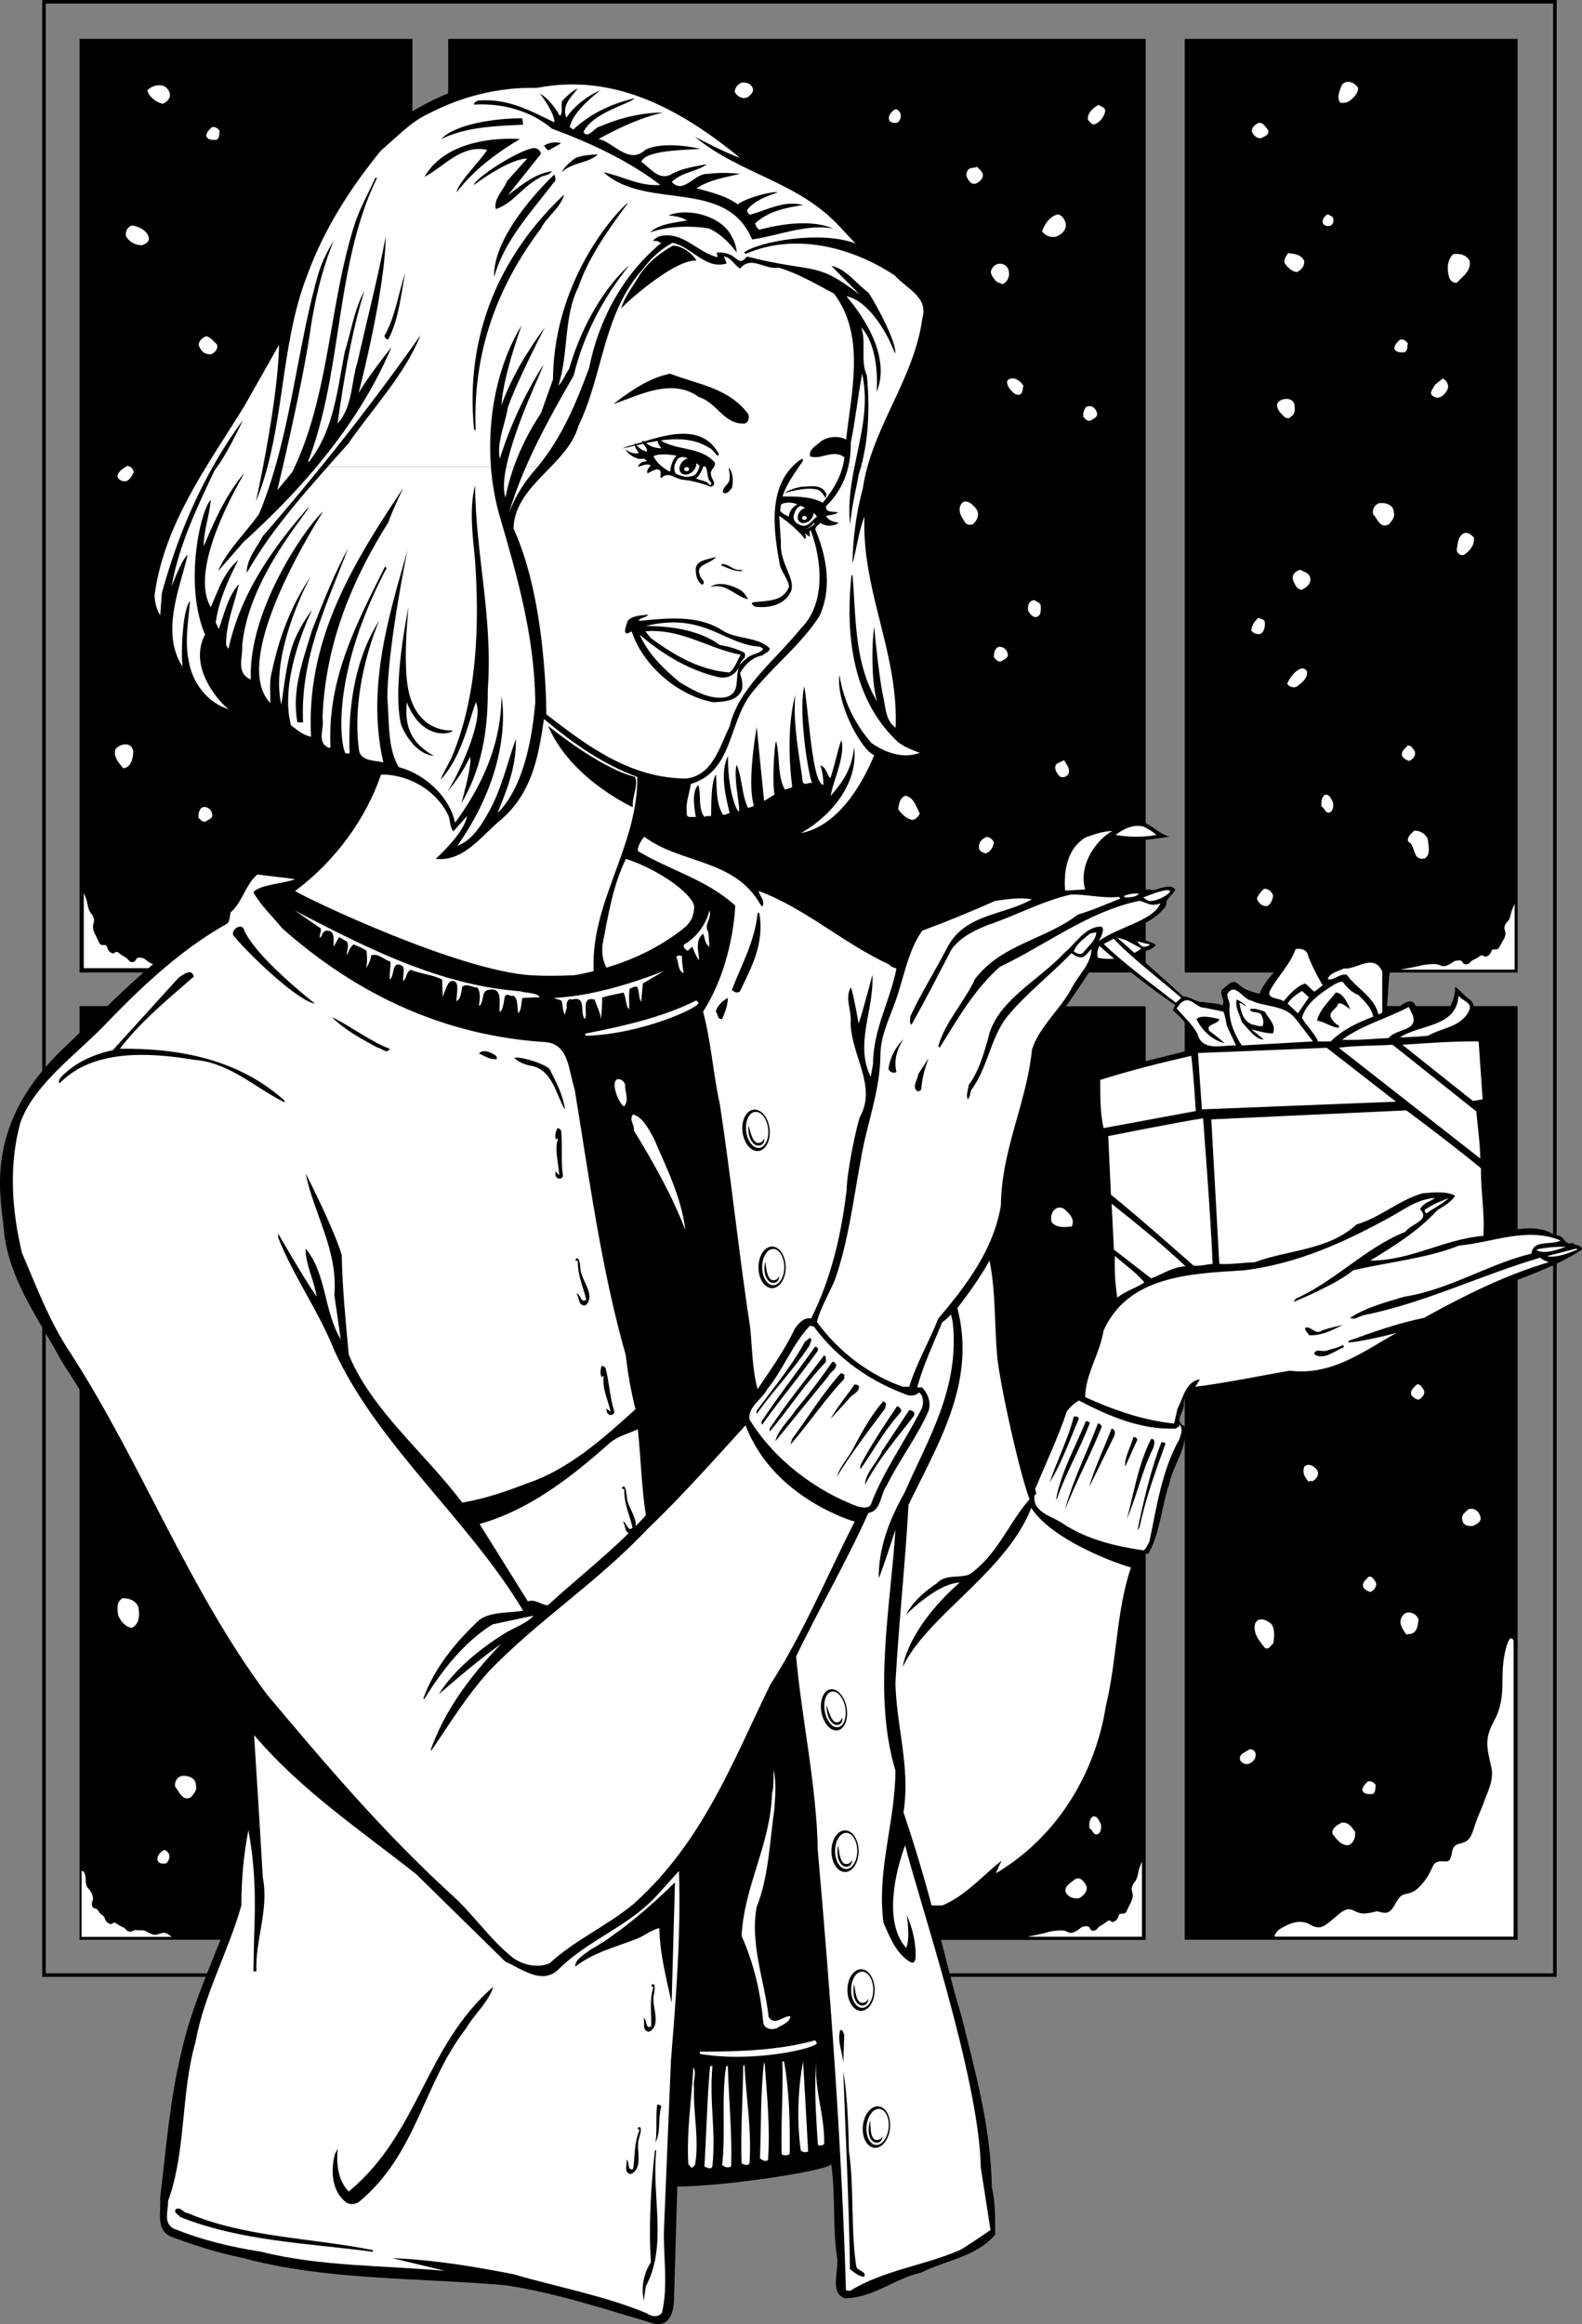
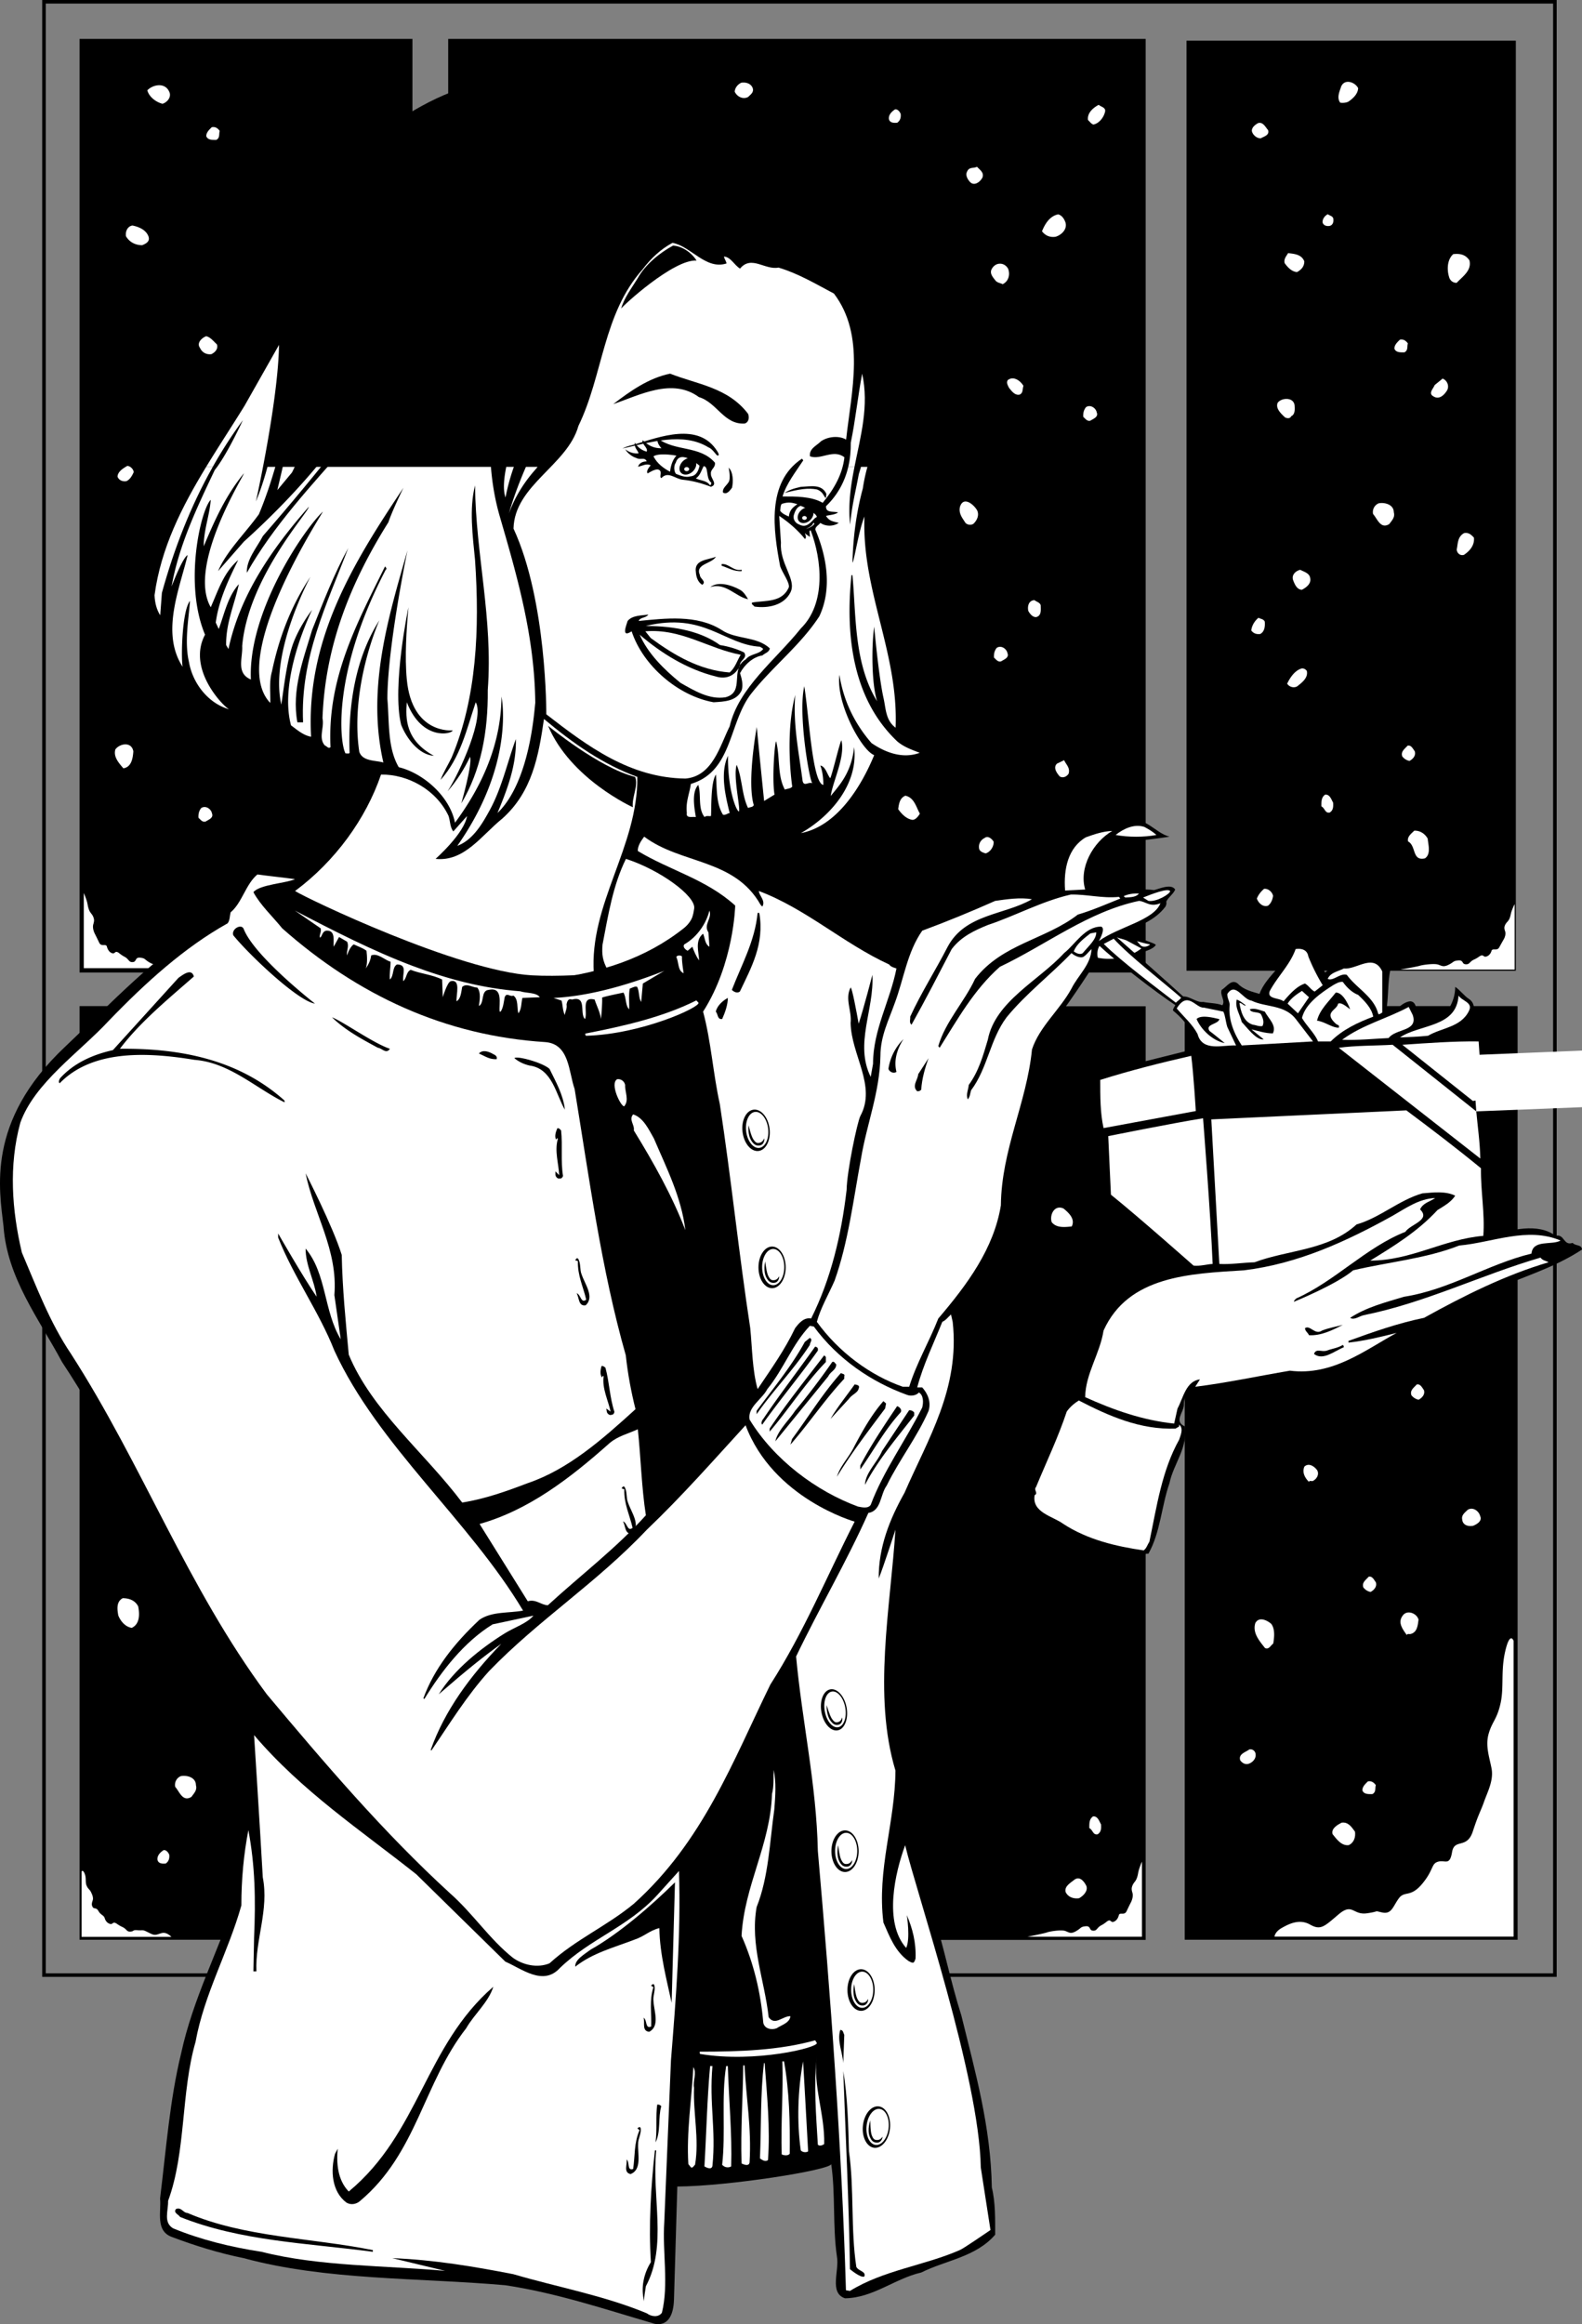
<svg xmlns="http://www.w3.org/2000/svg" width="368.012" height="540.575">
  <rect width="100%" height="100%" fill="#808080" stroke="none" />
  <path d="M352.617 225.785V9.461h-76.605v216.324h76.605" />
-   <path fill="none" stroke="#000" stroke-width=".828" d="M352.617 225.785V9.461h-76.605v216.324Zm0 0" />
  <path d="M95.531 225.785V9.461h-76.61v216.324h76.61" />
  <path fill="none" stroke="#000" stroke-width=".828" d="M95.531 225.785V9.461h-76.61v216.324Zm0 0" />
  <path d="M266.098 225.785V9.461H104.676v216.324h161.422" />
  <path fill="none" stroke="#000" stroke-width=".828" d="M266.098 225.785V9.461H104.676v216.324Zm0 0" />
  <path d="M266.098 450.789V234.461H104.676v216.328h161.422" />
  <path fill="none" stroke="#000" stroke-width=".828" d="M266.098 450.789V234.461H104.676v216.328Zm0 0" />
  <path d="M352.617 450.75V234.422h-76.605V450.75h76.605" />
  <path fill="none" stroke="#000" stroke-width=".828" d="M352.617 450.75V234.422h-76.605V450.75zm0 0" />
  <path d="M95.531 450.75V234.422h-76.61V450.75h76.61" />
  <path fill="none" stroke="#000" stroke-width=".828" d="M95.531 450.75V234.422h-76.61V450.75zm0 0" />
  <path fill="none" stroke="#000" stroke-width=".828" d="M361.707 459.383V.414H10.23v458.969Zm0 0" />
  <path fill="#fff" d="M18.977 450.496v-15.215s.308-.515.722.52c.414 1.035.106 1.863.414 2.691.313.828.727.93 1.035 1.55.313.622.622 1.349.414 1.97-.207.62-.308 1.035 0 1.55.313.52.829 0 1.348.934.516.93 1.242.93 1.45 1.652.206.727.722 1.243 1.343 1.348.621.102.516-.727 1.55 0 1.036.723 1.243.621 1.763 1.035.515.414.62.828 1.449.723.828-.102.308-.414 1.55-.309 1.243.102 1.036-.207 2.278.414s1.555.828 2.484.516c.93-.309 1.243-.414 1.864-.207.62.207 1.242.828 1.242.828H18.977m333.367-224.984v-15.215s-.14.187-.555 1.222c-.414 1.036-.277 1.157-.586 1.985-.308.828-.723.93-1.035 1.55-.309.626-.242.95-.035 1.57.207.622-.067 1.435-.38 1.95-.308.52-.48.848-1 1.777-.515.93-1.585.086-1.792.813-.207.723-.727 1.242-1.348 1.344-.62.105-.515-.723-1.55 0-1.036.726-1.243.62-1.762 1.035-.516.414-.621.828-1.446.726-.828-.105-.382-.984-1.62-.882-1.243.105-.97.363-2.212.984-1.242.621-1.55.293-2.484-.016-.93-.312-3.656.067-4.277.274-.621.207-4.555.883-4.555.883h26.637m-86.699 224.953v-17.461s-.137.219-.551 1.406c-.414 1.188-.278 1.324-.586 2.277-.313.95-.727 1.067-1.035 1.782-.313.71-.243 1.086-.035 1.8.207.711-.07 1.645-.38 2.239-.312.594-.484.969-1 2.039-.519 1.066-1.59.098-1.796.93-.207.828-.723 1.421-1.344 1.542-.621.118-.516-.832-1.55 0-1.036.832-1.243.711-1.763 1.188-.515.473-.62.95-1.449.832-.828-.121-.379-1.129-1.62-1.012-1.243.121-.966.418-2.208 1.13-1.242.714-1.55.335-2.484-.02-.93-.356-3.656.078-4.278.316-.62.238-4.554 1.012-4.554 1.012h26.633M19.492 225.184v-17.461s.14.218.555 1.406c.41 1.187.273 1.328.586 2.277.308.95.722 1.067 1.035 1.781.309.711.242 1.09.035 1.801-.207.711.067 1.645.38 2.239.308.593.48.968 1 2.039.515 1.066 1.585.097 1.792.93.207.827.723 1.425 1.344 1.542.62.117.52-.832 1.554 0 1.036.832 1.243.711 1.758 1.188.52.476.621.949 1.45.832.828-.121.382-1.13 1.624-1.012 1.239.121.965.418 2.208 1.129 1.238.715 1.55.336 2.48-.02.934-.355 3.66.079 4.281.317.621.238 4.551 1.012 4.551 1.012H19.492m332.606 225.253v-68.796s-.825-2.34-1.926 2.34c-1.102 4.68-.274 8.421-1.102 12.167-.824 3.743-1.925 4.211-2.75 7.02-.828 2.808.09 5.297.64 8.101.552 2.81-.917 5.473-1.741 7.813-.828 2.34-1.23 2.672-2.606 6.887-1.375 4.21-4.277 1.539-4.828 4.812-.55 3.278-1.594 1.758-3.246 2.227-1.652.465-.973 1.894-3.723 5.172-2.754 3.277-4.043 1.496-5.421 3.367-1.375 1.87-1.653 3.742-3.856 3.273-2.2-.465-.254-.277-3.559.192-3.304.468-3.32-2.532-6.625.277-3.304 2.809-4.132 3.746-6.609 2.344-2.476-1.406-4.934-.145-6.586.793-1.652.937-1.672 2.011-1.672 2.011h55.61M39.488 21.644c.29 1.215-.754 2.2-1.68 2.493-1.449-.348-3.128-1.567-3.535-3.133 1.332-1.39 4.348-1.969 5.215.64m135.598-1.184c.351.985-.461 1.509-1.043 2.087-1.156.637-2.547 0-3.129-1.215.059-.93.695-1.684 1.508-2.086 1.101-.176 2.258.172 2.664 1.215m140.851.047c-.058 1.332-1.16 2.375-2.261 3.129-.52.289-1.446.347-1.914.234-.867-1.16-.114-2.668.234-3.77.871-1.914 3.305-.925 3.941.407m-58.843 5.324c-.23 1.336-1.332 2.84-2.723 3.133-.523-.117-.871-.7-1.277-1.047-.23-1.68 1.277-2.899 2.492-3.535.523.465 1.566.582 1.508 1.449m37.89 4.422c.403 1.219-1.043 1.508-1.683 1.914-.926.059-1.91-.813-2.086-1.684-.055-.867.812-1.504 1.449-1.851 1.16-.348 1.738.984 2.32 1.62m-243.871.2c-.23.695.117 1.621-.812 2.086-.926 0-1.969.059-2.317-.867 0-.871.637-1.45 1.274-2.086.812-.176 1.394.23 1.855.867m276.391 49.418c-.23.695.113 1.625-.813 2.086-.93 0-1.972.059-2.32-.867 0-.871.64-1.45 1.277-2.086.813-.176 1.391.23 1.856.867m-7.454 335.332c-.23.695.118 1.621-.812 2.086-.926 0-1.968.059-2.316-.867 0-.871.637-1.45 1.273-2.086.813-.176 1.39.23 1.856.867M228.547 41.281c-.524 1.043-1.914 2.086-2.899 1.043-.578-.637-1.16-1.625-.636-2.492.46-1.043 1.508-.637 2.261-1.043.692.754 1.68 1.332 1.274 2.492M34.523 54.945c.461 1.219-.582 1.739-1.449 2.086-1.566 0-2.957-.695-3.77-2.086-.175-1.101.348-2.32 1.508-2.492 1.45.29 3.13.984 3.711 2.492m213.321-3.235c.52 1.68-1.047 3.017-2.32 3.364-1.274.172-2.317-.234-3.13-1.277.696-1.738 1.797-3.535 3.766-3.942.871.235 1.39 1.043 1.684 1.856m62.316-.844c.117.754-.117 1.508-.871 1.68-.695.117-1.445-.113-1.621-.813-.059-.808.523-1.562 1.219-1.91.402.348 1.156.406 1.273 1.043m-75.652 11.637c.523 1.336.117 2.957-1.274 3.594-.52-.29-1.214-.29-1.68-.868-.581-.753-1.449-1.68-.812-2.726.871-1.563 2.899-1.563 3.766 0m107.32-1.945c.582 2.375-1.621 3.765-2.953 5.214-.754.059-1.39-.402-1.68-1.043-.64-1.738-.64-4.289.867-5.62 1.508-.173 2.84.058 3.766 1.449m-38.414.226c0 1.16-.637 1.914-1.68 2.492-1.218-.054-2.203-1.101-2.898-2.086-.23-.984.406-1.62.812-2.316 1.45.172 3.13.289 3.766 1.91m33.226 29.992c-.636 1.043-1.796 2.258-3.128 1.446-1.39-.696-.059-1.852.23-2.664l1.856-1.508c1.101.465 1.566 1.738 1.043 2.726M50.465 80.11c.347 1.046-.461 1.855-1.274 2.261-1.16.176-2.203-.406-2.664-1.45-.87-1.155.461-2.374 1.446-2.722.988.23 1.683 1.16 2.492 1.91m187.617 9.645c-.281.687 0 1.62-.89 2.027-1.137.242-1.868-.851-2.477-1.582-.242-.527-.688-1.176-.285-1.785 1.261-1.016 2.882.04 3.652 1.34m63.074 4.578c.059.926.117 2.086-.812 2.488-.23.64-1.102.465-1.446.235-.988-.93-2.203-2.086-1.683-3.364.87-1.218 3.77-1.39 3.941.641m-46.031 1.586c.465 1.101-.867 1.508-1.45 1.914-.753.23-1.155-.406-1.679-.871-.059-.867.117-1.621.637-2.262 1.043-.691 2.32.235 2.492 1.219M49.3 189.164c.466 1.102-.87 1.508-1.448 1.914-.754.23-1.16-.406-1.68-.871-.059-.867.113-1.621.637-2.262 1.043-.691 2.316.235 2.492 1.219m185.054-37.258c.465 1.102-.87 1.508-1.449 1.91-.754.235-1.16-.402-1.683-.867-.055-.867.117-1.625.64-2.262 1.043-.695 2.317.235 2.492 1.22m89.875-32.747c.348 1.16-.464 1.91-1.043 2.723-2.027 1.273-2.78-1.215-3.77-2.317a2.191 2.191 0 0 1 1.278-2.492c1.332-.293 3.535.23 3.535 2.086M45.574 415.203c.348 1.16-.465 1.914-1.043 2.727-2.027 1.273-2.781-1.22-3.77-2.32a2.194 2.194 0 0 1 1.278-2.493c1.332-.289 3.535.23 3.535 2.086m181.731-296.5c.523 1.102 0 2.32-.868 3.129-.523.348-1.39.289-1.855-.23-.695-1.102-1.621-2.145-1.273-3.711.812-2.61 3.246-.52 3.996.812m115.57 6.347c.172 1.739-.93 3.071-2.32 4-.926.29-1.68-.464-1.68-1.277.289-1.39.172-2.898 1.68-3.765 1.043-.235 1.683.347 2.32 1.043m-38.094 9.394c.29 1.332-.926 2.2-1.91 2.723-1.219 0-1.742-1.39-2.09-2.32-.344-1.215.7-2.086 1.684-2.317.867.465 2.144.754 2.316 1.914m-62.683 6.355c0 1.048.23 2.38-1.047 2.727-.867.059-1.504-.812-1.852-1.449-.234-1.219.172-2.434 1.45-2.492.464.406 1.273.52 1.449 1.215m52.112 3.758c.114 1.16-.058 2.375-1.046 2.898-.867.113-1.562-.117-2.086-.813.117-1.16.813-2.261 1.684-2.957.46.29 1.101.235 1.449.872m9.789 11.5c.348 1.62-1.16 2.722-2.262 3.593-.75.407-1.793.172-2.316-.636.695-1.45 1.797-3.075 3.363-3.536.52-.058.926.172 1.215.579M31.02 174.758c-.118 1.566-.407 3.652-2.32 3.941-1.102-1.273-2.376-2.723-1.856-4.406 1.043-1.39 3.77-1.856 4.176.465m216.398 106.34c1.215.992 2.758 2.425 1.898 4.16-1.675.172-3.593.383-4.668-1.008-.543-1.652.641-4.148 2.77-3.152m81.684-106.375c.347 1.043-.465 1.851-1.215 2.257-.64-.117-1.22-.464-1.684-1.043-.406-1.16.582-1.738 1.219-2.492.867-.23 1.273.754 1.68 1.278m2.128 148.574c.348 1.043-.464 1.855-1.218 2.262-.637-.118-1.22-.465-1.68-1.043-.406-1.16.578-1.739 1.215-2.493.87-.23 1.277.754 1.683 1.274m-11.18 44.711c.348 1.043-.464 1.855-1.218 2.261-.637-.117-1.215-.464-1.68-1.043-.406-1.16.582-1.738 1.22-2.492.866-.23 1.273.754 1.679 1.274M248.59 179.937c-.461.754-1.39 1.102-2.086.637-.695-.812-1.563-2.027-.637-2.953l1.68-.812c.406.984 1.45 1.738 1.043 3.128m83.531 15.125c.113 1.391.809 3.594-.64 4.579-3.07.699-1.97-2.895-3.942-3.942-.23-1.101.754-1.797 1.45-2.492 1.335-.055 2.491.695 3.132 1.855m-35.976 13.298c-.118.925-.524 1.85-1.22 2.316-1.218.347-2.202-.696-2.55-1.68.348-.871.926-1.625 1.68-2.262.988-.113 1.914.754 2.09 1.625m-65-12.593c.058 1.16-.754 2.378-1.856 2.726-.578-.176-1.332-.406-1.508-1.043-.23-1.16.348-2.086 1.278-2.55.812-.637 1.738.288 2.086.867m-17.161-6.52c-.351.578-.93 1.39-1.683 1.445-1.39-.172-2.551-1.332-3.36-2.492.172-1.215.348-2.605 1.68-3.129 2.086.465 2.492 2.668 3.363 4.176M344.32 352.617c.578 1.219-.925 1.969-1.625 2.262-1.215.23-2.433-.176-2.547-1.45-.234-1.042.637-1.624 1.274-2.261 1.215-.754 2.61.289 2.898 1.45m-37.933-10.688c.582.984-.114 2.14-1.04 2.546-.292.06-.695-.171-.87.176-.93-.93-1.622-2.203-1.043-3.535.984-.93 2.261-.117 2.953.813m-10.664 35.761c.93 1.22.695 3.192.464 4.582-.636.461-.984 1.45-1.914 1.043-1.332-1.683-2.953-3.535-2.257-5.797.867-1.62 2.78-.636 3.707.172m-263.575-4.054c.348 1.738.407 4.113-1.503 4.984-1.508-.234-2.61-1.566-3.133-2.898-.23-1.332-.52-3.192 1.043-4 1.507 0 2.898.523 3.593 1.914m-1.043-263.821c-.347.754-.812 1.68-1.68 2.086-.929.172-1.796-.23-2.085-1.043.058-1.218 1.39-1.972 2.258-2.492.695 0 1.449.754 1.507 1.45m225.02 314.511c.059.93.059 1.797-.809 2.316-1.101.176-1.043-.98-1.914-1.449 0-1.039-.058-2.086.871-2.722 1.098-.114 1.446 1.16 1.852 1.855m53.992-237.648c.055.93.055 1.796-.812 2.32-1.102.172-1.043-.984-1.914-1.45 0-1.042-.059-2.085.87-2.726 1.102-.113 1.446 1.16 1.856 1.856M292.05 407.773c.294 1.22-.69 2.203-1.679 2.493-.809.175-1.39-.23-1.851-.809-.524-1.508 1.273-1.914 2.085-2.55.692-.177 1.274.288 1.446.866" />
  <path fill="#fff" d="M315.207 426.027c.172 1.274-.23 2.547-1.45 3.13-1.679.23-2.84-1.391-3.765-2.552-.406-1.332 1.215-2.203 2.086-2.668 1.567-.23 2.317.989 3.129 2.09M252.7 438.613c.464 1.16-.638 2.32-1.68 2.899-1.278.175-2.551-.23-3.133-1.45-.348-1.39 1.277-2.199 2.086-2.894 1.277-.871 2.261.52 2.726 1.445m77.289-61.91c-.176 1.332-.293 3.016-1.914 3.36-.23.058-.695-.172-.812.234-.926-1.278-2.145-2.84-1.043-4.406.984-1.622 3.363-.696 3.77.812M39.363 431.348c.117.87-.113 1.625-.808 2.09-.754.058-1.684.058-1.914-.813-.176-1.043.695-1.856 1.449-2.32.637-.055 1.101.64 1.273 1.043M209.516 26.465c.117.87-.118 1.625-.813 2.09-.754.054-1.68.054-1.914-.813-.172-1.043.7-1.855 1.453-2.32.637-.059 1.098.637 1.274 1.043" />
  <path d="M177.754 39.277c10.039 3.739 19.926 10.278 26.539 20.004 5.527 2.801 12.453 7.86 11.754 15.098-.7 18.445-16.11 30.898-13.852 50.281 1.555 15.8 9.805 29.34 7.469 46.309 1.945 1.789 4.047 3.191 6.54 3.578-.626 1.324-5.165 4.125-11.755 1.637-3.656 7.703-10.48 19.613-20.91 18.835-.465-.234 7.602-6.617 7.992-10.82-1.168-.62-2.957-.39-4.281-.156-7.238 2.336-13.543 7.55-21.48 7.629-3.348.699-7.317.465-10.43-.547-2.336.7-4.438 1.945-7.082 1.715-.934 1.476-1.324 3.191-1.871 4.824 6.386 2.645 15.414 4.36 17.125 12.688.39 5.992-2.801 7.496-7.63 10.894-10.737 6.461-23.816 8.875-37.202 6.305-18.91-2.414-53.078-19.926-53.235-20.938 9.496-5.601 19.223-16.574 21.871-27.238-5.527-1.715-11.988-1.637-15.879-6.93-5.449-1.246-10.66-6.535-12.53-11.75-5.864-.96-7.47-7.238-8.716-8.797-1.48 1.559-1.246 3.973-.933 5.993 1.012 2.96 3.578 6.304 6.691 7.472-.156.778-1.402.778-2.258.778-11.671-2.254-14.554-15.02-18.445-23.97-2.18-9.16 3.816-25.765 11.207-36.425 6.54-10.508 14.633-20.469 19.926-31.523 4.437-18.055 13.387-34.868 28.64-47.786 8.407-5.136 17.825-8.796 28.333-7.707 8.949-.62 17.043-1.554 25.449 1.48 10.586 4.126 19.847 11.364 28.953 19.067" />
  <path fill="#fff" d="M49.492 108.586c-5.215 9.258-9 19.082-11.832 29.305l-.39 5.214c-.856-1.324-1.247-2.957-1.32-4.671 1.487-11 6.374-20.579 12.01-29.848h1.532" />
  <path fill="#fff" d="M114.203 108.586c.305 3.965.992 7.863 2.067 11.558 4.046 13.93 8.093 27.864 8.25 43.352-.235 1.637-1.168 18.293-8.797 25.605 2.257-5.449 4.437-11.05 4.28-17.199-2.023 5.528-3.269 11.442-6.148 16.657-1.71 3.113-3.89 6.847-7.472 8.171 13.597-19.355 10.273-34.714 10.273-34.714-.078 10.976-4.437 20.707-10.816 29.343-1.168-6.07-7.317-11.52-13.078-12.918-2.645-4.515-2.18-10.43-2.645-15.879 0-12.062 4.672-34.554 4.672-34.554-4.387 15.383-9.574 32.062-5.605 49.344-1.946-.547-4.825-.235-5.606-2.493-2.254-15.125 4.672-30.586 4.672-30.586-5.527 8.715-7.316 19.614-6.926 30.82-.156.313-.625.079-.937.157-1.242-2.023-3.473-18.11 9.343-42.73.387-.231 0-.543-.156-.778-6.46 13.074-13.465 25.918-12.687 42.027-.47.47-.856-.23-1.325-.386-1.554-1.793-.078-4.125-.542-6.309.62-17.12 6.69-31.828 15.332-45.605.933-2.801 3.503-8.02 3.503-8.02-11.675 17.438-22.73 35.34-21.484 57.906-1.789-.308-3.191-1.554-4.668-2.644-2.984-11.05 4.902-26.852 4.902-26.852-.62.754-3.347 4.532-4.644 8.5-1.297 3.973-1.895 9.325-2.516 13.528-2.8-12.196 6.77-29.735 6.77-29.735-4.512 6.774-7.313 14.168-8.95 22.028-.699 2.492-.312 4.906-.39 7.316-10.09-10.508 12.453-44.492 12.219-44.492-4.407 4.148-17.434 23.32-16.73 39.043-3.505-1.477-1.868-4.98-2.024-7.781 1.375-15.957 15.644-31.368 15.488-32.38-8.562 9.731-16.035 20.548-18.68 33.079l-.543-.934c-.078-5.137 2.02-9.648 2.957-14.164-2.57 2.879-3.347 6.848-4.671 10.43l-.7-1.48c.7-5.294 3.036-10.118 5.215-14.555-3.426 2.957-4.672 7.16-6.383 10.976-5.578-9.781 8.016-31.054 7.707-31.133-4.28 5.215-6.851 11.051-9.343 16.965 0-3.812 1.402-7.316 1.636-10.816-2.257 2.18-6.355 19.351-1.324 31.367-4.254 7.961 4.203 16.652 5.606 17.355-4.907-1.402-8.485-6.074-9.34-10.976-1.09-4.668-.078-9.961.234-14.242-1.87 2.336-2.105 13.156-1.715 15.332-5.136-7.938-.699-18.133 1.168-25.992-1.246.699-3.734 7.312-3.734 7.312 1.71-9.648 5.914-18.367 10.039-27.086.184-.226.371-.476.563-.738h10.66a321.324 321.324 0 0 1-1.649 8.055c1.078-2.61 1.953-5.301 2.688-8.055h51.984m5.332 0a50.319 50.319 0 0 0-1.945 7.121c-.582-1.688-.418-4.219.18-7.121h1.765m5.531 0c-.355.433-.718.86-1.093 1.285-2.489 2.957-4.36 6.148-5.602 9.574 1.086-3.722 2.441-7.332 3.973-10.86h2.722m76.719.001a41.628 41.628 0 0 0-1.07 5.02c-1.48 5.449-2.258 11.21-2.414 17.203.312.234 1.453-7.528 2.804-10.665-.703 17.2 7.938 31.676 7.235 49.114-2.332-1.715-2.254-4.438-2.801-6.852-1.168-5.215-2.18-16.656-2.18-16.656-.62 4.36-.648 13.152.676 17.355-5.45-8.816-4.879-20.39-5.734-29.34h-.23c-1.481 14.32.386 28.954 10.66 38.68 1.558 1.324 3.425 1.946 5.214 2.649-3.968 1.476-8.015-.078-11.207-2.258-4.047-4.668-6.539-9.961-7.472-15.879-.856 6.539 5.136 17.566 8.093 18.68-2.957 7.16-8.558 16.5-17.043 18.136 7.239-4.125 13.387-11.675 12.375-20.004-.62 5.942-3.425 8.875-5.449 11.364.547-3.578 3.426-9.133 2.492-12.946-.39.47-2.05 7.653-2.597 8.82-.7-.777-1.063-2.722-2.309-2.956.754 1.922.703 4.515.703 4.515-2.57-.39-3.32-16.086-4.437-22.96-1.477 6.382 1.168 21.792 1.867 22.57-.934-.387-1.945.855-2.258-.543-.855-6.54-2.254-13.078-1.71-20.004-2.493 9.52-.7 21.324-.7 21.324-.313.469-1.168.469-1.715.7-1.789-3.266-1.086-7.548-2.023-11.208-.309-.074-1.012 8.563-.387 12.375l-2.414 1.48s-1.246-12.14-1.711-17.199c0 0-2.336 12.606-.703 18.133-.153.543-.934.465-1.32.7-1.481-3.036-1.325-6.848-2.649-10.04-.855 2.57.86 9.883.547 10.82-.547.157-2.648-4.85-2.57-12.921-1.868 3.969-.621 9.183.39 13.308-.543.079-.933.547-1.558.391-1.633-2.644-1.399-6.148-1.633-9.34-1.324 1.867-1.012 8.793-1.168 9.653-.465.078-1.09-.157-1.477.234-1.636-2.027-.703-5.371-1.48-7.473-1.555 1.711-.934 5.211-.547 7.473-.777-.156-2.332.387-2.098-.937-.312-2.567.621-4.512.934-6.77 9.883-2.957 8.715-14.477 14.242-21.246 4.824-6.074 11.363-11.133 15.645-17.746 3.035-6.461 1.71-13.934-.934-20.16 0-.7.777-1.012 1.164-1.555a3.892 3.892 0 0 0 4.281 0c-1.129-.352-2.18-.313-2.957-1.637.934-.234 1.946-.234 2.801-.777-1.008-.39-2.879.234-2.8-1.48 2.671-2.567 4.355-5.672 5.175-9.145h1.445c-.863 4.344-1.515 8.762-1.015 13.426.441-4.696 1.32-7.86 2.023-11.75.18-.551.344-1.11.5-1.676h1.504m-153.825 0c2.895-4.766 5.99-9.45 8.923-14.203l8.02-14.164c-.118 8.195-2.188 20.383-3.723 28.367H50.52c2.769-3.836 5.976-10.856 5.976-10.856a107.264 107.264 0 0 0-7.004 10.856h-1.531" />
-   <path fill="#fff" d="M62.219 108.586c3.86-14.492 3.789-30.613 9.218-44.48 3.813-10.508 9.81-20.079 17.2-29.106 3.582-3.035 6.93-6.695 11.054-8.563 7.551-3.968 16.344-6.226 25.215-5.992 18.293-3.582 33.781 5.29 47.246 16.266-3.66-1.246-10.507-4.902-10.507-4.902 10.585 8.793 24.203 10.43 33.855 21.09l3.5 3.738c-8.016-3.114-22.723-.418-25.914 2.097l.387.313c11.597-5.059 24.906-1.477 34.714 5.058 2.567 2.957 7.86 4.985 6.383 9.887-1.715 12.66-9.504 22.676-12.785 34.594h-1.504c1.809-6.559 2.082-14.121 1.367-21.285-1.558-3.27-.078-7.864-1.324-11.207 4.621 5.16 3.582 15.097 3.582 15.097 2.88-6.77-1.015-15.254-7.02-22.293 5.384 1.036 9.9 9.297 11.301 13.344.7-2.023-4.359-11.52-6.148-14.168-2.883-2.101-5.371-5.68-8.64-6.226l6.613 6.695c-10.504-8.043-10.16-4.816-26.227-8.871-2.492 2.879-1.918-1.246-7.082-.938l.234 1.09c-4.828-1.09-8.097-6.3-13.699-4.824-.39.312-1.168.469-1.246 1.09 1.195-.258 1.246.39 1.867.39-9.027 7.395-14.629 18.055-16.812 29.11-3.004 8.129-6.281 16.054-11.98 22.996h-2.723c3.18-7.317 7.136-14.3 11.125-21.285 2.258-9.34 6.695-17.824 12.918-25.606 0 0-9.028 7.239-14.008 24.125-.856 1.246-1.399 2.727-2.492 3.895 2.414-7.317 1.168-16.113 4.672-22.961 2.101-6.305 6.691-13.13 11.597-19.613-1.324.62-17.355 16.863-17.511 41.093l-2.805 7.86c-2.61 3.941-4.746 8.082-6.305 12.492h-1.765c2.003-9.719 8.855-23.578 8.617-23.7-4.36 6.852-7.707 14.169-10.117 21.794-.782-3.735 1.242-7.938 1.867-11.907 2.258-6.46 8.64-18.68 8.64-18.68-4.203 5.68-7.785 11.673-10.12 18.134.312-6.614 4.671-18.524 4.671-18.524-5.625 9.215-8.008 21.324-7.125 32.883H62.22" />
  <path fill="#fff" d="M197.328 108.586c.422-1.793.61-3.68.586-5.64 1.086-5.216 1.633-10.743 2.645-16.036 1.648 7.52-.36 14.492-1.786 21.676h-1.445" />
  <path d="M131.758 27.371c1.867-2.8 4.902-5.059 7.86-6.383-2.024 1.711-6.306 5.059-7.083 8.563.235.308.543.23.777.62 4.204-3.89 9.028-6.07 14.32-7.316-1.09 1.325-9.753 3.27-11.905 7.864 1.09 1.71 2.488-1.09 3.89-1.325 8.121-3.527 14.555-3.19 14.555-3.19-6.953 1.48-14.942 6.148-14.942 6.148 3.317.519 7.004 6.148 10.895 2.492 4.36-2.235 12.84-.235 12.84-.235-3.188.313-12.84.235-13.774 3.035 1.946 1.247 3.97 4.438 6.848 2.958 2.57-1.477 5.527-1.868 8.406-2.415-2.336 1.793-5.836 1.793-8.172 4.125 2.723 3.036 5.293-2.097 8.407-1.867 2.332-.308 5.058-.308 7.472 0-2.957.703-7.086 1.324-10.12 3.348 3.269.934 6.695 1.637 9.573 3.734 2.336-1.683 8.329-3.113 9.34-2.8-2.57.933-5.449 1.894-7.16 4.125 0 .39.235.777.621 1.09 4.047-1.012 7.707-3.426 12.453-2.258-4.047.625-8.093 1.402-11.207 4.28.157.626.47 1.09.934 1.481 5.215-1.402 12.219-2.414 17.203-.312-6.383-1.09-12.766 1.71-18.836 2.566-6.07-14.476-24.594-6.613-34.558-15.64 4.437.933 8.484 3.343 13.23 2.957-7.625-5.762-16.344-9.809-25.215-13.079-4.902-4.125-11.363-5.992-18.133-5.601-.078-.621.621-.777.934-.934 6.926-.625 12.219 2.41 17.742 5.059.078-2.336-3.344-6.695-3.344-6.695 1.946 1.09 3.5 3.27 4.668 5.214.778-.933.078-2.488.547-3.578 1.09-1.09 2.254-2.258 3.578-2.804-1.48 1.949-3.812 3.894-2.644 6.773" />
  <path d="M121.715 29.004c-6.692.312-13.387.547-19.067 3.348 3.32-3.633 13.387-4.903 18.836-4.825l.23 1.477m-.777 3.348c-5.449 3.269-10.66 7.082-14.707 12.375.075-2.024 6.145-8.016 7.082-9.883-5.996-1.246-9.886 3.812-14.554 6.304 5.914-10.351 22.18-8.796 22.18-8.796m9.574.933c-.856.621-2.024 1.168-3.035 1.715l-.934-1.094c1.09-.777 2.644-.933 3.969-.62m-4.672 2.491-7.703 9.653c3.191-2.414 6.304-5.059 10.273-5.606-.7 1.09-2.18.856-3.191 1.711-3.504 1.79-6.07 5.914-9.883 7.086-.547-2.414 1.789-4.36 2.644-6.539l4.672-5.215c-4.515.156-12.375 6.149-12.375 6.149-.234-1.09 9.262-7.63 13.696-8.563.933-.078 1.636.39 1.867 1.324m13.234.157c-2.336 2.097-5.996 1.789-8.406 4.125.543-1.168 1.789-2.18 2.8-3.036 1.56-1.09 5.606-1.09 5.606-1.09M128.8 42.469c-5.37 7.004-11.597 13.699-13.855 22.027-.414-10.61 14.008-23.894 14.008-23.894.234.546.469 1.48-.152 1.867m-41.098-1.09c-9.805 20.082-7.937 45.066-16.031 65.926l.156.152c5.836-7.316 6.613-16.734 8.406-25.762 1.477-4.668 2.18-9.726 4.512-14.008C81.711 77.57 80 88.234 78.52 98.507c3.582-3.968 3.113-9.573 4.671-14.398 2.18-9.73 4.668-19.3 6.54-29.11-.157 12.845-6.31 36.427-6.31 36.427 2.337-4.047 7.63-10.664 7.63-10.664-7.082 16.89-19.77 32.066-34.32 45.218l-5.997 6.852c1.871-4.516 6.305-8.793 9.496-13.23 7.239-17.356 8.563-37.047 13.622-55.262a31.61 31.61 0 0 1 3.734-8.25c-2.645 6.539-4.281 13.387-5.371 20.547-1.79 12.765-7.703 37.359-7.703 37.359l3.425-4.125c8.715-17.59 8.56-38.914 14.551-57.672 1.246-3.812 3.192-7.238 4.828-10.82h.387m38.137 11.754c-10.195 13.543-15.953 28.953-15.176 47.008l-.387-.309c-2.105-21.484 5.68-40.16 20.934-54.559-.777 3.036-3.969 5.059-5.371 7.86m44.441 2.023c.625 1.09 1.012 2.258 1.09 3.578-3.398-4.59-6.535-5.601-6.535-5.601-4.203-.7-9.574-.543-13.621.933 2.258-2.101 5.601-2.18 8.562-2.8-1.246-.782-2.726-1.012-4.28-1.168 4.694-1.918 12.608.234 14.784 5.058" />
  <path fill="#fff" d="M169.012 61.277c-.13-.648-.52-1.062-.598-1.605 1.559.078 2.414 2.023 3.738 2.8 2.645-3.19 5.758.391 8.95-.234 4.671 1.403 8.609 3.785 12.89 6.04 7.39 9.73 4.078 22.757 2.832 33.968-1.558-.937-4.125-.781-5.84.387-1.086 1.09-2.8 1.71-2.566 3.504 2.488.933 5.45-1.793 8.016.234-.47 4.047-2.489 7.469-5.059 10.582-2.645-1.555-6.461-1.476-9.34-1.476.934-3.04 3.035-5.684 4.824-8.407l-.308-.39c-8.328 5.527-6.625 16.785-5.067 25.035.543 1.554 2.207 3.722 2.028 4.851-1.555 3.66-5.446 3.036-8.559 3.582-.234.465.387.621.543.934 3.191.465 6.938-.309 8.406-3.348 1.446-2.984-2.574-6.543-2.234-11.504l-.41-6.242c2.332 1.559 4.433 3.426 5.992 5.371.234-.156.258-.468.18-.777l-.192-.52 1.336-.726c2.645 6.926 3.578 17.047-2.258 22.805-5.914 7.394-14.476 13.777-16.578 22.804-2.258 4.516-3.968 11.598-10.273 12.14-12.844-.155-22.649-7.394-32.38-14.944 0 0 .157-26.383-7.628-43.196.234-10.117 12.535-14.71 15.102-23.89 5.757-11.832 5.683-26.075 14.941-36.426 1.95-2.57 4.203-4.672 6.93-6.149 4.28.778 7.757 6.356 12.582 4.797" />
  <path d="M162.031 60.605c-5.344-.363-17.3 10.637-17.535 11.18.649-2.465 2.566-4.953 3.89-7.133 1.712-3.113 5.137-5.89 8.173-7.523 2.101.078 4.382 1.683 5.472 3.476M90.352 78.894c-.547.157-.856-.464-.934-.777 2.566-4.437 3.191-9.73 4.824-14.555-1.012 5.215-1.48 10.66-3.89 15.332m-9.34 24.286c-8.64 9.726-17.512 19.3-23.582 30.039-.157-3.035 2.257-5.758 3.734-8.559 13.074-15.023 25.527-30.82 36.66-46.7-3.66 9.184-11.054 16.888-16.812 25.22m93.008-6.93c.308.777.23 1.945-.778 2.258-4.828.312-6.46-4.903-10.664-6.149-6.226-4.593-13.933-.39-19.926 1.637 3.97-3.039 8.25-6.074 13.23-7.086 6.305 2.492 13.466 3.192 18.138 9.34m-7.133 8.766s.687 1.03 0 .933c-.27-.035-1.137-1.574-2.07-1.887-5.919-3.656-13.575-1.148-20.032.254 1.543-.742 1.867-.625 2.8-.933 5.759-1.711 15.02-5.371 19.302 1.633" />
  <path d="M166.312 107.613c.157 1.246-1.09 1.48-.933 2.649-.078 1.011 1.71 2.41 0 2.957-2.024-.782-4.203-1.403-6.54-1.637-1.71-.152-3.421-2.102-4.98-.387-.699-.234.547-1.793-.933-2.023-.856.078-1.555.543-2.258.933-.543-.546.703-1.87.703-1.87-1.012-.544-1.898.148-2.957.312.473-1.235 1.64-1.188 2.023-1.242-.468-1.09-1.48-.235-2.414-.782-1.011-.308-2.101-1.168-2.57-2.023.86.7 2.102 1.09 3.113.934-.308-.856-.992-1.184-.933-2.489.914 1.305 1.715 1.79 2.804 2.102.387-.934-1.246-1.715-.937-2.649 1.43 1.317 2.648 1.868 4.36 1.868-.06-.118-1.321-1.399-.778-2.254 3.969 3.035 9.73 1.554 13.23 5.601" />
  <path fill="#fff" d="M157.363 105.98c-1.011 1.012-1.402 2.723-1.48 3.735-1.399-.7-2.957-1.867-3.735-3.344 0 0-.328-.195.157-.39 1.644-.665 5.058 0 5.058 0m5.371 2.351c-.207.898-.625 2.383-2.18 2.473-1.011.312-2.179-.157-3.19-.543-.4-.078-.837-1.684-.157-2.649.973-3.316 5.578.742 5.527.719m2.743 3.941s-.079.946-.485.391c-.683-.926-2.18-.867-3.117-1.41 1.012-.625 1.336-1.965 1.8-2.824 1.239-.008.45 2.91 1.802 3.843" />
  <path d="M170.281 113.45c-.465.624-1.242 1.714-2.101 1.093-.153-1.016.78-1.54 1.324-2.414.543-.875 0-3.348 0-3.348 1.09 1.012 1.09 3.348.777 4.668m-56.816 47.09c.078 9.648-1.555 18.602-6.149 26.309 0 0 2.649-9.266 2.024-10.82-1.32 2.8-3.035 5.527-5.215 8.015 3.039-4.746 8.59-17.305 6.539-20.703-2.102 6.226-3.5 12.844-8.172 18.058.547-1.558 1.711-3.425 2.57-5.214 5.836-13.856 6.536-29.887 5.446-45.922-.543-5.602-1.399-11.907 0-17.356.156 16.192 4.203 30.82 2.957 47.633m78.765-45.687-.097.972c-.543-.23-.485-1.36-2.082-1.984-2.102-.39-4.047-.09-7.551.816.969-.633 1.988-1.023 3.742-1.41 2.606-.156 4.899-.652 5.988 1.606" />
  <path fill="#fff" d="M185.484 117.254c-.738.582-1.816 1.164-1.972 2.89-.7-.312-1.477-.62-2.02-1.324.074-.543.04-1.308.387-1.633 1.66-.52 2.375-.257 3.605.067m4.262 2.465c.52.722.207.414-.309.93-1.554 1.761-2.367 1.972-3.69 1.273-.626-.235-1.392-1.11-1.067-2.168.351-1.14.78-1.809 1.55-2.106.93.309 2.895 1.446 3.516 2.07m-.508 1.841c.14.28.34.12.094.425-.559.692-1.863 1.024-1.863 1.024 1.754-.758 1.57-1.192 1.77-1.45" />
  <path d="M70.504 168.012H69.18c-1.399-7.551 1.402-14.711 3.425-21.485 2.567-6.457 5.059-12.918 8.407-19.066-4.903 12.922-11.207 25.527-10.508 40.55m96.043-38.527c-1.012 1.711-4.902 1.637-3.735 4.282 0 .855 1.633 1.48.543 2.257-1.011-.625-1.402-1.793-1.48-2.96-.465-2.958 2.883-2.801 4.672-3.579m5.992 3.036v.312c-1.789.156-3.344-.855-4.668-1.246v-.39c1.711-.153 2.723 1.714 4.668 1.323m1.481 6.852c-2.883-.547-5.215-3.973-8.797-2.805 1.867-1.476 4.98-.465 6.93.621.855.47 1.398 1.403 1.867 2.184m-79.387 18.676c1.219 12.844 10.66 11.832 10.66 11.832-.078.855-7.106 2.566-10.66-6.54-.313 3.735-.34 8.848 6.304 12.454-3.503-.234-6.382-4.047-7.628-7.238-2.18-8.871 1.71-27.317 1.71-27.317-.464 5.137-.898 11.446-.386 16.809m56.191-15.097c-.62.855-1.867.546-2.258 1.48 6.11-.586 13.543-1.559 19.305 2.097 3.344 2.262 8.172 1.403 11.207 4.282-.156.937-1.168 1.09-1.71 1.636-2.18.313-4.204 2.18-5.216 4.125.387 1.246.778 2.645.387 3.969-1.168 2.566-4.047 2.645-6.539 2.8-8.25-1.476-16.422-8.484-19.066-16.5-2.567 1.677-1.168-1.554-.934-2.41 1.09-1.324 3.113-1.245 4.824-1.48" />
  <path fill="#fff" d="M176.82 150.422c.235.23.547.23.703.543-1.015 1.324-2.96 1.011-4.05 2.414-3.813 2.258-.078 7.55-4.668 8.793-3.813.625-7.317-1.555-10.508-3.348-3.813-3.11-7.55-6.77-9.496-11.203 5.058 4.355 11.129 8.094 17.746 9.727 2.492.777 4.668-.309 5.605-2.649-.078-1.164 1.868-1.633.934-2.953-1.793-.86-3.66-1.402-5.606-1.715-4.203-3.035-10.078-4.433-17.277-4.433 13.621-3.309 18.211 4.355 26.617 4.824" />
  <path fill="#fff" d="M172.305 152.289c-.856 1.402-1.243 2.957-2.567 4.125-7.004-.543-12.84-3.969-18.367-8.016l-1.246-1.558c8.406-.7 14.633 4.047 22.18 5.449m-24.047 28.406c.156 16.348-11.211 29.528-10.121 45.715.312.234-8.559.777-14.399.442-17.058-.989-52.3-17.825-55.101-19.614 9.34-6.93 16.5-16.812 20-27.086 6.226-.078 12.843 3.5 15.722 9.653.391 1.242.313 2.566 1.09 3.578l3.192-3.578c-.621 4.046-7.317 9.96-7.317 9.96 6.696.7 10.664-5.449 15.488-9.34 7.004-6.226 8.485-14.632 9.73-23.195 6.77 5.684 13.774 10.586 21.716 13.465" />
  <path d="M147.738 180.695c.856 1.95-.832 4.88-.52 7.059 0 0-14.503-6.54-19.718-18.938 0 0 11.937 9.832 20.238 11.88" />
  <path fill="#fff" d="M161.488 211.285c-.777 6.043-4.824 8.25-8.562 10.274-3.656 1.945-7.395 3.578-11.598 3.968-1.113-1.972-1.375-3.527-1.164-5.836 1.32-6.851 2.41-13.777 5.445-19.925 7.914 2.543 16.25 8.632 15.88 11.52" />
  <path d="M161.883 107.352c.336.886-.223 2.097-1.25 2.703-1.028.605-2.137.375-2.477-.512-.34-.887.219-2.098 1.25-2.703 1.028-.606 2.137-.38 2.477.512" />
  <path fill="#fff" d="M159.738 109.594c.317 0 .578-.215.578-.48 0-.266-.261-.481-.578-.481-.32 0-.578.215-.578.48 0 .266.258.48.578.48" />
  <path d="M189.148 118.812c.32.836-.207 1.973-1.171 2.543-.97.567-2.012.352-2.329-.484-.32-.832.207-1.973 1.172-2.539.969-.57 2.012-.355 2.328.48" />
  <path fill="#fff" d="M187.133 120.922c.3 0 .543-.203.543-.453s-.242-.453-.543-.453c-.301 0-.543.203-.543.453s.242.453.543.453" />
  <path d="M264.539 365.586c-.309 1.734-.824 3.383-1.441 4.98-2.723 23.43-4.825 47.946-25.45 63.121-4.98 3.192-10.273 5.528-14.71 10.04-1.633 1.167-3.97.703-5.836 1.324 2.488 7.785 4.046 15.957 6.535 23.738 3.191 13 6.851 25.762 7.086 40.008.855 3.422.777 7.469.777 10.972-4.516 5.215-11.441 5.915-17.2 8.793-6.148 1.403-11.21 5.918-17.745 5.993-3.739-1.27-1.246-6.457-1.868-9.727-1.015-6.926-.312-14.555-1.324-21.48-.285 1.398-23.816 5.136-35.8 5.214l-.782 26.383c-.285 7.418-5.058 5.371-5.058 5.371-11.207-3.27-22.258-7.004-34.168-8.797-20.391-1.789-41.637-1.09-60.864-6.3-5.757-1.168-11.285-2.883-16.656-4.907-3.969-1.398-2.488-5.914-2.8-8.949 1.402-11.363 2.257-22.96 4.902-33.777 2.726-12.61 8.64-23.817 12.687-35.879-1.168-5.293.469-10.356.7-15.492 1.402-5.059 2.335-10.274 1.167-15.719-.855-7.238-2.254-14.633-1.71-22.027-4.985-7.438-9.372-15.118-13.54-22.883H264.54m-223.099 0c-8.789-16.367-16.613-33.121-27.011-48.797-5.45-10.2-12.766-19.54-13.618-31.602-.937-8.406-4.128-24.308 14.243-41.64 10.824-10.215 21.246-21.48 33.777-28.95 1.09-1.015 4.203-.39 3.348-3.038 2.18-2.88 4.332-7.227 7.058-9.56 3.035-.077 8.688.884 11.489 1.349-.157 1.402-3.528 1.52-3.993 2.84 7.547 5.917 16.578 9.187 25.215 12.843 11.598 4.125 23.196 8.25 36.27 8.64 11.363-1.402 21.87-4.671 30.82-11.753 2.879-2.254 2.957-5.68 2.8-9.184l-15.874-8.797c-.469-2.02.777-3.734 1.324-5.601.465-.156 12.684 5.527 18.832 6.926 3.66.468 6.07 3.582 8.406 6.382 12.14 2.727 22.106 10.899 33.235 16.036.543.386.855 1.32 1.71 1.086 1.403-3.813 3.739-8.016 8.176-8.715 6.301-1.48 10.817-7.082 17.743-6.774 3.968-.23 7.859 2.258 11.441 0-.39-4.824-.078-10.738 5.059-13.23 3.504-1.164 7.316-1.477 10.586-3.192 4.125-.933 6.226 2.883 9.574 3.739 0 0-8.406 1.425-14.114 1.168-3.347 3.187-5.578 6.613-4.023 11.363 6.781 1.555 9.406-.8 14.543-.102 1.086-.23 3.98-1.613 4.914-.132-.348.992-1.574 1.765-2.066 2.812.12.52-.07.91-.188 1.156-2.57 3.426-6.46 4.516-9.887 6.305 2.415.625 7.782 2.258 7.63 2.645-.223.34-.747.91-2.673 1.527-.144.043-3.226 2.598-5.347 2.754h-6.145c-3.894 5.996-7.863 11.91-12.531 17.59-2.57 7.941-2.492 17.046-5.45 24.828-1.636 8.484-1.558 17.59-5.76 25.062 3.038 15.875 2.491 33.235 8.405 47.942.547 1.636.313 3.582 1.09 5.058 2.492-5.523 4.906-11.129 6.54-16.965.933-1.789 2.878-2.879 4.511-3.734.547-5.605 3.504-10.121 4.125-15.723.781-1.636 1.793-3.191 2.96-4.672-.468-13.152-1.245-26.226-2.257-39.226l-1.09-.934-.804-13.074c2.699-1.297 18.937-5.058 25.09-6.695 0-1.164-1.872-1.946-2.262-3.192-.934-2.023-2.567-3.804-4.356-5.28-.234-.313.621-1.255.621-1.645 1.559-3.657 4.125-.078 6.383-.387 1.477.308 3.113.23 4.438.777.777-1.09-.625-2.336-.157-3.582 1.168-.699 2.258-2.644 3.735-1.476 1.402 1.476 3.27 1.867 5.058 2.41 1.559-4.281 6.461-7.082 7.63-11.52.62-.152 2.491.235 3.347-.386 1.789 2.023 3.035 4.511 4.281 6.925 3.422-2.8 8.172-2.492 12.14-3.734l3.036 3.113c-.625 3.035-.39 6.38-.934 9.34.934.7 1.946-.469 2.957-.703.778-.621 1.633-1.242 2.645-1.32 1.48.156 1.246 1.945 1.867 2.957l.156 1.867c2.493-.078 5.215-1.168 6.93-3.113.934-1.555 1.477-3.192 1.477-5.059 1.011.625 2.18 2.18 3.191 2.8.855.548 1.48 1.716.934 2.802-1.09 3.039-4.356 3.972-6.692 5.605 2.88.469 5.836-.156 8.715-.234l.781 1.558c0 4.903.621 9.653.934 14.555-1.012.363-1.402 1.012-1.402 1.012l1.945 29.808c4.437-1.402 10.82-3.113 14.945 0 2.098-.547 1.79 2.41 3.969 1.633.621.777 2.101.313 2.176 1.559-6.614 4.359-14.164 6.46-21.246 9.652-12.141 5.367-23.348 12.762-35.336 18.52-8.559 2.726-18.602 2.335-27.473 3.89-2.57 1.559-8.637-1.242-8.559 4.13-.078 1.71-2.336 3.733.153 4.901.933 4.825-2.567 8.715-3.5 13.23-1.871 5.372-2.102 11.442-4.903 16.423-1.714-.156-2.105 1.558-2.414 2.8-.05.477-.117.942-.195 1.403H41.441" />
  <path fill="#fff" d="M269.012 194.203c-2.88.547-6.535.547-9.492 0 1.867-1.477 4.355-2.644 6.69-1.867 1.013.547 1.946 1.09 2.802 1.867m-10.27-.933c-4.437 2.57-7.812 8.523-6.305 13.62l-4.671.235c-.391-4.984.699-9.965 4.824-12.375 1.949-.703 3.972-1.402 6.152-1.48m-81.801 17.199.387.39c.86-1.324-.793-2.605-.793-3.617 10.973 4.125 19.629 12.18 30.293 17.082.465.621 1.09.7 1.711.934-1.477 7.55-5.45 14.242-5.45 22.183-.152 1.008-.386 2.024-.542 3.036-3.813-7.708.855-15.645.39-23.739 0 0-1.945 7.547-3.19 11.364-.47-2.649-1.56-8.485-1.872-8.407-1.398 2.645.312 5.367 0 8.25.156 7.473 6.074 14.63 2.258 21.637-.7 1.398-3.113 12.766-3.192 17.2-1.242 10.585-3.656 20.702-8.25 29.886-1.632-.313-2.8 1.012-3.734 2.258-2.414 5.058-5.527 9.418-8.719 14.164-1.242-4.434-1.242-9.414-1.71-14.164-2.645-17.278-4.438-34.867-7.083-52.149-1.558-7.004-2.023-14.55-3.89-21.48 7.183-11.219 7.472-24.672 7.472-24.672-6.773-6.148-15.18-8.172-22.652-12.688-.078-1.085.703-2.332 1.48-3.343 8.563 6.46 21.016 5.058 27.086 15.875" />
  <path fill="#fff" d="M68.621 204.48c-1.945.938-8.273 1.243-9.672 3.032 1.633 3.035 4.438 5.605 6.696 8.406 17.59 15.566 37.824 24.984 61.25 26.465 5.605.465 5.37 6.926 6.773 10.894 3.422 20.86 6.227 42.028 11.906 61.953.469 4.36 1.246 8.485 2.258 12.532-7.785 7.082-15.645 14.007-25.062 17.199-4.903 1.867-9.883 3.66-15.254 4.515-8.797-11.675-21.016-21.406-26.387-34.402-.7-7.629-1.477-15.254-1.633-23.191-2.101-6.774-8.406-18.992-8.406-18.992 1.945 9.574 7.55 17.824 6.695 28.332l1.477 10.273c-3.97-6.539-3.266-15.258-8.172-21.094 0 3.89 2.023 7.395 2.57 11.207-3.27-4.746-8.953-14.71-8.953-14.71v.937c3.582 9.105 9.496 17.2 13.078 26.305 10.117 22.027 31.363 39.46 43.895 60.472-3.426.625-7.239.156-10.118 2.102-5.835 5.449-10.585 11.441-13.074 18.293l.23.156c3.973-6.46 9.188-13.234 15.88-17.36l9.496-2.023c-1.48 1.79-4.438 2.727-6.692 4.125-5.605 3.504-11.675 8.328-15.336 14.164 6.696-5.808 10.43-8.793 14.555-11.75-7.238 7.473-13.152 15.489-16.422 24.672l.156.156c4.204-6.148 8.172-12.687 13.465-18.523 11.598-11.984 24.907-20.395 36.66-32.844 8.094-7.707 15.485-16.113 22.957-24.285 6.41 17.07 25.375 22.418 25.375 22.418-6.46 12.684-11.832 25.762-19.613 37.902-8.719 17.825-15.644 36.5-31.758 50.977-6.304 5.215-13.46 8.25-19.613 13.855-2.8 1.168-6.226.391-8.558-1.324-5.45-4.355-9.188-10.195-14.555-14.941-15.567-14.242-29.266-30.356-42.653-46.313-18.523-24.98-28.953-53.39-45.53-79.152-4.981-7.395-8.016-15.567-11.442-23.582-2.336-9.887-3.086-20.235-.363-30.2 3.347-9.34 13.75-16.343 20.601-23.738 8.637-8.949 17.586-17.043 27.629-22.648.543-.7.465-1.711.7-2.566 2.644-2.18 3.503-6.54 6.226-8.797 1.48.234 7.258.863 8.738 1.093" />
  <path d="M65.254 206.89c10.742 7.782 22.805 12.454 34.945 16.81 9.496 3.038 19.457 4.905 29.887 5.605 9.652-.543 17.976-4.262 25.996-8.95 9.234-5.398 6.54-12.843 6.54-12.843 2.023 1.48 4.823 2.57 5.913 5.215a58.802 58.802 0 0 1-2.8 10.273c-10.977 8.719-22.262 18.758-37.516 14.945-25.762-1.789-48.801-9.808-66.313-30.668.625-1.011 3.348-.386 3.348-.386" />
  <path fill="#fff" d="M272.203 207.277c-.062.676-3.191 2.57-5.055 2.258l-1.246-.777c1.946-.778 5.848-2.297 6.301-1.48m-7.238.546c-.7.856-1.84.844-3.188.934l-.39-.313c.933-.465 2.258-.699 3.578-.62m-4.668.776.312.391c-3.113 1.246-6.46 2.723-9.886 3.735-7.547 5.84-17.59 6.773-23.895 14.945-2.488 5.37-6.926 9.96-8.558 15.644l.308.387c4.125-6.535 7.942-13.465 14.012-18.832 10.816-5.14 20.547-12.844 32.375-15.336 1.637.156 2.504 1.531 4.984.547-1.57 4.031-9.73 5.445-14.324 8.793.691-1.258 1.402-3.008.547-3.348-3.735-.078-6.07 4.125-8.64 6.153-5.837 6.379-16.032 11.207-17.743 20.156-1.09 3.66-2.102 7.316-4.437 10.508-.079 1.09-.7 2.18-.235 3.347.547-.547.547-1.402.778-2.101 3.894-5.215 4.359-11.754 8.253-16.969 4.512-5.527 10.426-10.039 15.098-14.941.621.543 1.79 1.164 2.645.933.777-.39 1.324-1.246 2.023-1.867-.156 3.656-3.113 6.066-4.668 9.184-2.648 4.902-7.473 8.87-9.184 14.164-1.246 12.53-7.082 23.195-7.238 36.27-1.637 10.038-7.785 18.366-14.554 26.304-2.102 5.371-5.06 10.351-6.774 15.879h-1.476c-7.63-2.649-14.946-8.098-20.004-15.102.855-3.187 2.726-6.379 4.125-9.57 3.191-8.953 4.359-18.836 6.148-28.41 1.324-8.016 4.36-15.332 4.516-23.895 0-4.59 1.945-8.324 3.347-12.297 2.098-5.601 2.88-11.828 6.38-16.808 5.683-2.102 11.363-4.438 16.968-6.93 2.723-.387 5.758-.855 8.562-.387-6.46 3.735-15.488 3.348-19.613 11.051-2.8 5.45-6.148 10.664-8.719 16.266.079.625-.312 1.402.313 1.867 3.27-5.836 6.305-11.75 9.34-17.586 2.254-2.957 5.367-4.36 8.406-5.605 6.535-2.18 12.527-5.528 19.3-7.082 3.813-.079 7.24.933 11.208.543M95.918 224.637c8.16 3.074 16.234 5.226 25.105 5.925 1.325.47 3.77.223 4.551 1.387l-4.05.156c-.31 1.247-.153 2.57-.934 3.582-.387-1.168.078-3.27-1.168-4.125-.777.387-1.555-.855-2.02.387-.234 1.172-.312 2.414-.937 3.348h-.23c-.235-1.711.933-5.836-2.571-5.059-1.867.156-.934 3.113-2.258 3.738.156-1.246.547-3.19-.386-4.28-1.168 0-2.415-1.09-3.504-.157-.235 1.246-.313 2.8-1.325 3.348-.078-1.637 1.04-5.176-1.32-4.672-.82.176-1.871 3.734-1.871 3.734l-.156-4.125c-2.332-1.164-4.98-1.32-7.313-2.254-1.09.543-.86 1.867-1.715 2.645-.312-1.555 1.09-3.89-1.476-3.89-1.168.698-.625 2.566-1.637 3.5-.156-1.165.156-2.723.156-4.126-1.48-.465-2.957-2.098-4.515-1.476-.153 1.09-.508 1.925-1.242 3.035.386-1.09.308-2.801.152-4.125-.93-.7-2.02-1.012-2.957-1.48-1.012.624-1.555 2.57-1.555 2.57-.234-.934.543-2.102 0-3.192l-1.867-1.09-1.246 2.258c-.156-1.246.543-3.89-1.711-3.734-1.012.156-.95 1.37-1.48 1.633-.235-.622.39-1.325.156-2.18l-5.996-4.125c8.953 4.672 18.066 9.351 27.32 12.844m68.879-7.786.234 3.348c-1.09-.625-1.011-2.023-1.476-3.035-2.024 1.633-.934 4.438-.934 6.227-.703-1.012-1.168-2.102-1.559-3.192l-1.09.934c-.542-.235-1.242-.934-.777-1.48 2.957-1.712 5.059-4.747 5.836-7.86.703 1.789-1.476 3.27-.234 5.059" />
  <path d="M176.629 212.34c1.246 7.234-1.867 12.683-4.516 18.289-.62.465-1.398.078-1.867-.39 2.258-5.837 5.371-11.364 5.992-17.9h.39" />
  <path fill="#fff" d="M251.89 221.68c-.699.464-1.554 0-2.101-.391.625-1.715 2.465-3.102 3.867-4.191l1.348-.247c.078 1.637-1.867 3.27-3.113 4.829m8.171-3.582c.793.296 1.56.39 2.258.777l3.192 1.715c-2.645 2.101-6.614 2.879-10.117 2.176-.235-.778-.157-2.176.542-2.957 1.403-.543 2.57-2.102 4.125-1.711m7.473 1.554c-.387.469-1.633.86-2.258.157l-.789-.895c.934.234 2.035.586 3.047.738m36.813 2.805a44.96 44.96 0 0 0 3.347 6.691l-1.867 1.48c-.855-.39-1.402-1.401-2.258-1.866-1.945.62-3.578 2.488-4.98 4.125-1.09-.86-3.969-.47-3.192-2.414 1.79-3.348 4.75-6.149 5.993-9.727 1.48-.234 2.726.23 2.957 1.711m-145.309 3.891c-1.402-.543-1.09-2.493-1.71-3.735.155-.469 1.01-.469 1.32-.156-.075 1.242.39 3.89.39 3.89m162.511 9.184c-.312.078-.546.469-.933.313-.937-3.97-4.984-5.914-7.316-9.106-1.559-.469-3.192 1.555-4.438.934.621-1.48 2.414-1.715 3.735-2.414 3.035.312 6.93-3.656 8.953.699v9.574m-172.008-6.769-.387 4.28c-.625-1.015-.39-2.413-.933-3.503-.47-.234-1.168.234-1.715.39-.309 1.477-.078 3.192-.153 4.825-.906-.88-.625-2.727-1.324-3.89-1.402.308-3.617.734-4.96 1.148.077 1.48-.255 5-.255 5-.234-1.637-1.011-3.035-1.48-4.516-3.27-.855-1.555 3.035-2.258 4.516-1.32-1.246.547-5.528-3.035-4.516-.856-.39-1.168.547-1.246 1.168.156.934-.309 1.559-.387 2.41-.547-1.012-.469-2.254-.777-3.344l-1.871-.625c7.008-.308 15.758-2.37 25.765-6.3l-4.984 2.957" />
  <path d="M162.23 239.266c-1.246.625-1.789 1.87-2.101 3.117 2.492 12.84 3.426 26.773 6.926 39.457 2.414 12.765 4.906 25.531 4.672 39.383.078 2.492.234 9.73.234 9.73-6.461 6.227-13 13.387-19.07 19.223 0 0-1.477-12.84-2.41-18.836 6.456-3.113 12.683-7.625 18.054-12.684l-18.68 9.649c3.891-4.047 8.563-7.625 12.918-10.582-4.824 1.32-9.105 5.058-13.23 8.558-1.246-16.965-7.781-31.676-9.574-48.41-1.864-10.816-2.801-22.105-6.301-32.3-1.559-4.048-5.918-4.434-9.34-5.372-4.594-.62-9.262-.933-13.465-2.488 12.14.777 26.774 4.594 37.903-1.09 5.293-2.879 10.507-5.992 15.332-10.117-1.477 3.89-4.36 8.406-1.868 12.762m96.872-21.879c4.632 4.09 12.136 10.715 16.703 14.89-.922.754-1.18 1.262-2.176 1.657-5-3.333-13.73-10.06-18.133-14.176 1.469-.75 3.606-2.371 3.606-2.371" />
  <path fill="#fff" d="M274.77 232.07c-.403.528-.829.727-1.243 1.14-4.386-3.413-12.625-9.523-16.765-13.663l2.312-1.215c3.684 4.059 11.555 10.117 15.696 13.738m41.175-.664c1.555 1.48 3.114 3.035 3.504 5.059-3.504 1.324-7.082 2.957-9.887 5.762h-2.957c-.699-1.793-2.644-3.583-3.734-5.45.777-3.347 4.512-5.914 7.238-7.629.7-.386 1.399-.855 2.258-.777.934 1.324 2.176 2.492 3.578 3.035m-14.398 5.762 3.89 5.058-16.578.934c-1.789-2.726-3.191-6.07-2.8-9.496-.079-.934-.622-1.559-.547-2.492 1.87-2.88 3.582 1.324 5.605 1.558 3.348 1.633 7.785.856 10.43 4.438m.39-1.481-2.414-2.257c.778-1.246 2.102-2.18 3.348-2.957l1.633 1.476-2.567 3.738" />
  <path d="M314.078 234.754c-1.48-1.156-2.168-1.567-2.8-1.324-.235 1.558-3.508 1.964-.548 4.671.418.38.934.231.7.934-1.633 0-3.188-1.402-5.059-1.637.625-2.566 2.727-4.433 4.36-6.535 1.945-.078 3.347 3.89 3.347 3.89" />
  <path fill="#fff" d="M341.707 235.14c-1.867 3.817-6.383 3.895-9.496 5.762-2.258.235-4.356.313-6.535.39 4.59-3.112 13.152-2.257 13.617-9.73.86 1.325 3.426 1.559 2.414 3.579" />
  <path d="M169.312 232.105c0 1.559-.62 3.348-1.32 4.907-1.168.156-.937-1.168-1.48-1.715.312-1.399 1.633-2.567 2.8-3.192m120.481 1.715c-.309.313-.934-.625-1.477-.547.309 1.79.856 4.36 3.114 5.059.777.082 1.398.469 2.257.312.465-.933.075-1.945-.39-2.8-.7-.621-2.258-.157-2.567-1.09 1.168-.39 2.41.234 3.5.543.856 1.637 2.801 3.191 1.868 5.058-1.79 0-3.578-.62-4.98-.933l2.85 2.32c-1.71.313-4.097-3.02-5.109-4.031-.386-1.711-1.632-3.348-1.164-5.215.778.234 1.399.855 2.098 1.324" />
  <path fill="#fff" d="M284.578 235.297c.469.933.547 2.414.934 3.582l2.027 4.281c-3.039-.156-7.863 1.555-8.953-2.648-1.168-2.254-3.14-3.934-4.852-5.957 2.586-4.243 4.387-.036 6.332-.192l4.512.934m44.055.777c1.32 3.895-3.969 3.117-5.606 5.371-3.578.157-7.082.547-10.816.39 4.746-3.503 10.426-4.901 15.488-7.628l.934 1.867" />
  <path d="M283.648 237.012c-.156 1.246-3.425 1.168-2.261 2.8 1.168.856 3.504 2.801 3.504 2.801-2.723-.543-5.446-3.035-6.536-5.601 1.243-1.246 5.137.078 5.293 0M56.691 216.074c2.516 6.406 16.579 17.356 16.579 17.356-3.942-.57-15.254-11.286-18.989-15.875-.547-1.48 1.887-2.813 2.41-1.48m-11.597 11.05c-5.758 5.059-12.528 10.586-17.2 16.812 14.168-.156 27.63 2.57 38.137 11.907.235.156.156.39.156.547-6.77-3.348-12.843-9.262-20.937-9.883-10.508-1.715-23.582-2.57-31.363 5.445-.39-.23-.078-1.012.234-1.32 3.266-3.504 7.625-5.371 12.14-6.383l15.255-16.813c1.011-.699 3.035-2.336 3.578-.312m45.609 16.812c-.855 1.325-1.867-.156-2.8-.234-3.735-2.023-7.548-4.047-10.665-7.082 2.492.934 9.633 6.05 13.465 7.316m119.473-2.257c-1.403 2.18-2.336 4.828-1.637 7.629-.7.464-1.633 0-1.867-.704a12.324 12.324 0 0 1 3.504-6.925" />
-   <path fill="#fff" d="m344.898 255.691-2.257.387-16.422-13.074c5.836-.39 11.91-.856 17.746-.777l.933 13.464m-1.48 2.801c.312 3.426.86 7.238.937 10.973l-32.925-25.762c3.894-.543 8.328-.465 12.53-.7l19.458 15.49m-18.676-2.259-45.144 1.79c-.309-4.048-.649-9.079-.907-13.102 0 0 20.598-.828 29.938-1.219l16.113 12.531" />
+   <path fill="#fff" d="m344.898 255.691-2.257.387-16.422-13.074c5.836-.39 11.91-.856 17.746-.777l.933 13.464m-1.48 2.801c.312 3.426.86 7.238.937 10.973l-32.925-25.762c3.894-.543 8.328-.465 12.53-.7l19.458 15.49c-.309-4.048-.649-9.079-.907-13.102 0 0 20.598-.828 29.938-1.219l16.113 12.531" />
  <path d="M115.531 246.351c-1.633.079-2.476-.574-4.125-1.324.934-1.011 2.414-.39 3.348.157.39.156 1.012.542.777 1.167" />
  <path fill="#fff" d="M278.172 258.414c-6.875 1.297-14.14 2.594-21.457 3.969-.778-3.5-.778-7.317-.778-11.207 6.93-2.18 14.012-3.969 21.172-5.606.543 4.153 1.063 12.844 1.063 12.844" />
  <path d="M127.828 248.605c1.48 3.04 3.192 5.997 3.582 9.497-2.101-3.5-2.879-9.575-8.25-10.274-1.324-.312-2.492-.855-3.504-1.71.547-.622 6.54 1.01 8.172 2.487m86.472 4.829c-.234.312-.546.386-.933.386-1.324-1.246.156-2.644.23-3.969l2.415-3.734c-.778 2.102-1.559 4.746-1.711 7.317" />
  <path fill="#fff" d="M344.508 271.723c-.078 5.37.937 10.507.547 15.722-9.262.778-16.735 5.758-26.309 5.758 5.45-3.348 11.055-6.77 15.645-11.754 1.48-.93 3.113-1.785 4.125-3.344-2.18-1.09-4.903-.78-7.63-.546-5.445 1.558-9.882 5.683-15.331 7.238-6.614 6.074-15.797 5.84-23.735 8.797-2.726.078-5.605.543-8.172.386l-1.87-33.62 45.374-2.102c5.84 4.36 11.676 8.797 17.356 13.465m-199.09-19.379c-.078 1.633 1.012 3.578-.23 4.98-.86-.078-3.348-5.293-1.637-6.305.855-.156 1.71.47 1.867 1.325m6.695 12.453c2.957 6.926 6.383 13.62 7.317 21.324-3.035-7.937-7.395-15.723-11.989-23.191.235-1.325-1.242-2.493-.152-3.739 2.41.778 3.656 3.582 4.824 5.606M282.09 293.98c-1.48.078-2.801.547-4.438.391 0 0-12.918-11.441-19.222-16.5-.235-4.746-.391-8.797-.625-13.621 0 0 15.203-3.063 22.054-4.149 0 0 1.762 22.286 2.23 33.88" />
  <path fill="#fff" d="M333.848 278.648c-1.168.86-2.805 1.09-3.504 2.649 2.57 2.492-2.258 3.426-3.426 5.215-9.106 3.578-16.422 11.52-25.371 15.488-.156.23-.543.387-.543.777 0 0 9.96-4.047 13.773-7.316 8.25-1.945 16.97-2.723 24.672-5.762 7.785-.7 15.801-4.433 23.586-1.164-2.027 1.164-6.46-.312-6.773 3.035-10.196 2.489-19.067 8.406-29.653 10.04-4.359 1.324-8.718 2.413-12.53 4.902.933.625 2.1-.387 3.19-.621 14.32-2.88 27.239-9.34 41.094-13.387.465.7 1.246.7 1.867 1.09-10.039 2.957-19.691 7.78-28.953 12.918-6.07 1.246-11.828 3.27-17.59 5.37v.391c3.66-.39 7.551-1.324 11.211-2.257-7.32 3.968-14.867 10.039-24.828 8.793-7.394 1.246-14.558 2.804-22.027 3.738l1.09-1.711c-3.27.387-3.89 4.355-5.215 6.77l-.781 3.503c-7.39-.777-14.164-3.191-20.7-6.148.075-5.45 3.422-10.043 4.278-15.488 5.762-12.766 20.16-13.235 32.691-14.012 12.606-1.555 23.739-6.695 34.555-12.688 3.113-1.789 6.148-3.968 9.887-4.125" />
-   <path fill="#fff" d="M331.824 282.23c-.234-.234-.469-.468-.39-.78 1.714-1.321 3.656-2.02 5.605-2.802-1.637 1.48-3.504 2.336-5.215 3.582m-56.039 12.297c-3.035.157-5.371 1.867-8.015 2.801l-8.641-6.691-.543-10.664c5.836 4.671 11.594 9.261 17.2 14.554m88.491-4.515c-2.023.625-4.36 1.636-6.535.933l-.312-.308c2.023-.47 4.437-.703 6.847-.625m2.649.625c-2.102.855-4.438 1.789-6.696 1.632l-.234-.156c2.258-.543 4.516-1.168 6.774-1.71l.156.234m-100.716 7.625c-2.023 1.402-4.355 1.949-6.304 3.582-.465-3.192-.699-6.383-.543-9.73 2.258 2.023 4.98 3.894 6.848 6.148m-34.324 16.035c.234 5.836 5.449 29.031 7.629 34.398-4.98 5.684-7.473 12.922-14.008 17.516-2.649.933-5.528-.156-7.63 2.098-2.8 1.87-5.6 4.28-7.081 7.242 0 0 7.082-7.242 12.453-7.473-12.27 10.844-13.23 19.613-13.23 19.613 5.628-11.882 23.972-21.949 29.886-36.968 4.797 7.445 19.535 12.84 23.192 13.851-3.426 10.04-3.27 21.637-5.836 32.145-2.414 15.488-11.13 30.43-25.606 38.992.156-.39 1.324-2.957 1.324-2.957-4.515 3.66-8.64 8.328-13.777 10.43h-2.492a347.495 347.495 0 0 0-6.535-21.637c1.633-10.508-1.637-19.848-1.871-30.121.777-13.856 2.257-27.551 3.035-41.407 6.773-14.085 15.879-28.484 11.363-45.761 2.727-3.582 5.371-7.242 7.473-11.055 1.402 6.695 1.168 14.32 1.71 21.094" />
  <path fill="#fff" d="M221.617 307.445c1.711 15.489-5.762 27.242-11.21 39.774-3.423 6.07-6.071 12.687-5.993 19.925 1.117-2.75 3.89-11.363 3.89-11.363-1.167 18.211-5.292 38.446 0 56.035-.074 12.145-4.355 22.961-2.8 35.336 1.402 3.192 2.726 6.774 5.836 8.95 1.195.652 1.246.546 1.637-.543.156-3.739-.7-7.004-2.024-10.118 0 0 .856 5.528-.156 7.625-5.293-5.914-2.567-17.59-.235-23.89 2.57 10.894 17.278 54.039 17.59 74.949l2.258 14.555c-.933.62-6.46 4.433-7.16 4.668-8.172 3.582-17.746 4.671-25.527 9.496l-.934-.157c-1.012-34.09-3.582-68.41-6.539-102.191-.313-15.41-3.66-30.039-5.059-45.219 5.371-11.207 11.75-22.023 16.809-33.386 3.039-.47 2.727-4.282 4.281-6.383 2.883-5.918 7.086-11.285 9.73-17.36.622-2.023-.156-3.968-1.48-5.449h-1.164c1.399-5.289 3.813-10.191 5.836-15.254.856-.386 1.246-1.011 2.024-1.71l.39 1.71" />
  <path d="M312.367 308.148c-2.414 1.246-5.062 2.567-7.863 2.41-.309-.699-.856-.855-.934-1.632 1.168-.856 2.336 1.71 3.969.547 1.559-.625 3.426-.934 4.828-1.325" />
  <path fill="#fff" d="M189.316 308.539c5.602 7.625 13.465 12.918 21.637 15.875.934.39 2.258.156 2.8-.543 1.09.621 1.09 2.332.778 3.5-3.812 7.629-9.027 14.711-11.984 22.648-.625.938-2.102.547-2.957.391-9.73-3.582-19.535-10.898-25.219-20.234-.543-2.883 2.957-4.75 4.125-7.086 3.816-4.668 5.762-10.352 9.887-14.707l.933.156" />
  <path d="M312.598 313.363c-2.18.856-4.825 3.192-6.926 1.555.465-1.399 1.789-.387 2.957-.777 1.246-.465 2.648-.622 3.738-1.325.23.157.23.391.23.547" />
  <path fill="#fff" d="M273.527 332.273c.235-.308.547-.23.778-.543v-.39c1.093.933.312 2.492 0 3.504-4.047 7.238-5.215 15.566-6.926 23.738-.465.7-.621 1.477-1.324 2.023-6.457-.933-13.075-2.492-18.68-6.148-2.41-1.79-7.39-2.648-6.691-6.695.933-.465-.313-1.243.312-1.868 2.41-5.835 5.137-11.52 7.16-17.59.7-1.011 1.79-1.945 2.801-2.566 6.926 3.578 14.242 6.848 22.57 6.535" />
  <path d="M188.383 312.816c-3.66 5.684-8.485 10.508-12.375 16.114v-.782c3.89-5.293 8.172-10.425 11.207-16.03l1.168-.934c.777.386 0 1.09 0 1.632m1.867 1.324c-4.125 5.837-8.797 11.364-12.922 17.2-.387-.23-.078-1.008.234-1.32 3.813-5.684 8.094-11.211 12.063-16.813.547.156.703.312.625.934m1.867 1.48v1.168c-4.824 4.977-8.562 10.895-13.074 16.188v-.704c3.89-5.836 8.484-11.515 12.687-17.043l.387.391m2.414 1.711c0 1.324-1.324 1.633-1.867 2.8l-12.3 15.098c.546-2.488 3.038-4.746 4.593-7.082a161.504 161.504 0 0 0 8.637-11.359c.468-.234.625.309.937.543m1.867 2.801v.547c-4.515 4.824-8.25 10.43-12.53 15.332l.39-1.325c3.812-5.136 7.004-10.43 11.363-15.332.309.235 1.012.157.777.778m3.348 2.801c-.156 1.011-1.559 1.402-2.258 2.414l-4.281 4.671c1.402-2.492 3.734-5.37 5.605-8.02.387.079 1.32.157.934.935m6.379 3.503-.23 1.168c-3.895 5.215-7.942 10.508-11.208 15.875.778-2.566 2.801-4.511 3.97-6.925 1.945-3.657 4.046-7.47 6.847-10.664l.621.546m3.348 2.102c-3.735 4.125-6.227 8.797-9.34 13.23v-.933c2.492-4.746 5.527-9.262 8.562-13.777.543.156 1.246.859.778 1.48m3.191 0v.7c-4.125 5.292-8.484 10.429-11.441 16.113.078-2.801 2.804-5.137 3.968-7.864l6.305-9.492c.469 0 .86.152 1.168.543" />
  <path fill="#fff" d="M148.375 332.43c.703 6.617.86 13.543 1.871 20.004-6.851 7.625-15.18 13.93-22.805 20.937-1.636-.078-2.726-1.48-4.671-.937-3.735-5.993-7.473-11.985-11.208-17.977 11.364-3.191 21.016-10.586 30.278-18.836 1.945-1.633 4.36-2.18 6.535-3.191" />
-   <path d="M250.957 330.02c-2.18 4.98-3.89 10.117-6.77 14.785 1.711-5.215 4.278-10.04 5.602-15.332.469-.079 1.09 0 1.168.546m2.57.934c-2.257 5.992-5.527 11.52-7.629 17.59l-.234.152c1.246-6.535 4.516-12.14 6.926-18.133.39 0 .703.079.937.391m2.801.777c-2.57 6.54-5.992 12.84-8.562 19.38 1.789-6.926 5.136-13.31 7.629-20 .464-.157.62.386.933.62m2.801 2.414-5.758 11.75c1.168-4.355 3.5-9.105 5.215-13.62.934.156.855 1.245.543 1.87m5.449.7c-.933 2.101-1.867 4.125-2.8 6.226-.313-1.867 1.242-4.515 1.867-6.77.464-.156.777.157.933.544m3.734 1.866c-2.644 5.294-3.812 11.13-6.148 16.5 1.402-5.058 2.648-12.839 5.606-18.523 1.242-.078.62 1.48.542 2.024m2.805-.934c-2.258 6.305-4.594 12.61-5.996 19.305l-.543.934c1.402-6.696 3.035-14.012 5.602-20.551.39-.078.703 0 .937.312m-82.426 112.309c2.024 17.433 3.739 35.023 4.36 53.004-8.25 1.246-16.11 4.437-25.059 4.512l-10.664-.231c1.32-14.09 1.168-27.398 3.035-41.25.309-11.055.078-21.793.157-32.691 9.027-11.907 13.851-25.528 20.777-38.29 2.183 18.446 6.074 36.114 7.394 54.946" />
  <path fill="#fff" d="M59.105 403.566c11.13 13.078 24.907 22.184 37.747 32.38l20.703 20.312c3.816 1.636 8.797 5.761 12.687 1.48 7.082-6.847 15.8-9.496 22.649-16.969l5.058-5.601c.469 15.176-.699 29.418-1.867 44.05l-1.555 37.594c-.468 7.16 1.086 14.399-.547 21.09-.777 1.168-2.492.934-3.5.157-9.886-4.125-20.707-6.07-31.058-9.106-9.184-1.789-18.445-3.348-28.172-3.734l12.297 2.957c-13.7-1.246-29.344-1.012-42.73-4.438-7.16-1.09-14.087-2.8-20.547-5.449-2.333-1.398-1.09-4.125-1.168-6.383 4.203-11.437 2.96-25.137 6.382-36.969 2.024-11.207 7.63-20.933 10.664-31.753 0-6.07.543-11.91 1.633-17.512 1.559 8.328 1.715 16.11 1.324 24.984l-.156 7.86h.7c-.31-7.395 2.96-14.243 1.48-21.872-.625-11.207-2.024-33.078-2.024-33.078m121.028 17.204c-1.09 7.703-1.324 15.796-4.125 22.8-1.559 8.875 1.867 17.047 2.8 25.61 1.481 2.101 3.27-.313 5.06-.235-.157 1.559-2.024 2.024-3.192 2.801-1.168.469-2.801.156-3.114-1.242-.62-7.238-2.257-13.934-5.058-20.238.621-11.672 6.695-21.168 7.082-33 .469-1.79.312-3.735.39-5.602.622 2.8.387 6.148.157 9.105" />
  <path d="M156.238 465.832c-.988-4.695-2.777-11.234-2.855-17.383-2.41.621-3.371 1.895-5.942 2.75-4.668 1.79-9.57 3.035-13.617 6.227-.156-1.633 2.254-2.957 3.578-3.969 6.54-3.656 14.086-10.195 19.614-15.645l-.778 28.02m-47.788 5.914c-9.962 12.766-11.442 29.031-24.673 40.16-.855.781-2.18 1.016-3.191.39-3.426-2.57-3.734-7.472-2.645-11.362l.621-1.168c-.312 3.27-.078 7.238 2.567 9.96 16.5-13.695 17.668-33.777 33.625-47.628-1.09 3.578-4.438 6.379-6.305 9.648m87.949 1.559-.234 6.539c-.156-2.414-1.477-5.215-.7-7.707.7 0 .7.699.934 1.168" />
  <path fill="#fff" d="M190.016 475.172c.312 1.09-14.32 4.672-27.086 2.566-.23-.074-.157-.308-.157-.543 9.34 0 18.524-.312 26.852-2.644l.39.62m-27.531-241.952c.512 1.011-13.168 7.316-26.097 7.691-.242-.031-.215-.277-.258-.504 9.168-1.785 18.125-3.844 25.851-7.722l.504.535m29.246 265.457c-.39.312-1.093.547-1.48.156-.39-6.691-1.012-14.012-.234-20.547-.934 7.004 1.867 13.309 1.714 20.39m-9.343-19.222c1.246 7.004 1.402 14.086 1.324 21.48-.387.544-1.399.391-1.867.157-.235-7.082.39-14.555.156-21.637h.387m5.605 20.937c-.465.31-1.324.231-1.71-.234-.934-6.46-.704-14.242.542-20.703.39 6.535.781 14.164 1.168 20.938m-10.117-20.547c.543 7.39 1.324 15.175.777 22.57-.62.465-1.324 0-1.867-.39.313-7.395.078-15.02.934-22.18h.156m-4.672.543c.39 8.015 1.637 14.242 1.168 22.57-.156 1.012-1.398.469-1.867.234-.234-7.937.312-15.254.39-22.804h.31m-7.47.156c-.78 8.793.856 14.633 0 23.191-.156 1.012-1.324.47-1.867.157.465-7.782.621-15.645 1.32-23.348h.547m3.578 0c.235 7.781 1.012 15.8.778 23.348-.7.39-1.555.234-2.098-.387.852-7.395-.234-15.645.93-22.961h.39m-7.859 5.058c-.234 5.836 1.246 11.985.234 17.903-.312.23-.468.777-.937.62l-.621-.776c-.465-7.395.777-15.254 1.168-22.575.855 1.48-.156 3.118.156 4.828" />
  <path d="M197.488 500.39c1.246 8.637.387 18.212 1.711 26.848.469 1.016 2.336 1.016 1.867 2.258-.855.39-3.343-1.71-3.343-1.71-.235-15.49-1.012-30.977-1.559-46.075 1.012 5.992 1.168 12.762 1.324 18.68m-43.664-10.508c-.777 2.722-.078 5.992-1.324 8.406.39-3.035 0-6.227.39-8.797.391 0 .7.078.934.39m-1.168 10.274c-1.09 10.895 2.649 22.106-2.41 31.598-.156 1.168-.469 2.492-.39 3.504-.856-3.114-.079-6.54 1.558-9.106-.547-8.562 0-17.511.934-25.996h.308M43.617 514.71c13.23 5.68 28.719 5.759 43.117 8.638v.39c-15.41-2.023-30.82-2.492-44.828-8.094-.312-.546-1.715-1.011-.937-1.867 1.246-.468 1.636.934 2.648.934m86.91-251.777c.38 3.593-.125 6.996.442 10.59-.063.25-.38.695-.758.566-.504.191-1.008-.442-1.008-.883v-.758l.883.887c-.125-2.649-1.133-5.676-.313-8.45l-.128-.19c-.063.128-.25.19-.188.316h-.129c-.375-.82 0-1.828.317-2.582.378-.13.632.25.882.504m10.317 55.187c.93 3.445.968 6.844 2.082 10.258-.02.258-.258.734-.649.672-.46.265-1.05-.274-1.12-.703l-.118-.739 1 .723c-.539-2.563-1.996-5.355-1.629-8.188l-.152-.164c-.043.133-.215.223-.137.336l-.121.02c-.496-.738-.285-1.781-.094-2.57.348-.18.653.148.938.355m-5.539-21.687c.75 2.242 3.054 5.23.937 7.16-1.746.312-1.496-1.867-2.117-2.801.996.25.996 2.488 2.242 1.496-.687-2.992-2.055-5.668-1.93-8.969l-.625-.187c.188-.246.188-.559.625-.434.747 1.059.372 2.613.868 3.735m10.793 53.074c.746 2.238 3.05 5.226.933 7.16-1.742.308-1.492-1.867-2.117-2.805.996.25.996 2.492 2.242 1.496-.683-2.988-2.054-5.668-1.93-8.968l-.62-.184c.183-.25.183-.563.62-.438.747 1.06.372 2.618.872 3.739m5.91 115.914c.129 2.36 1.554 5.851-.996 7.148-1.766-.16-.946-2.195-1.301-3.261.898.503.3 2.667 1.77 2.035.128-3.063-.481-6.008.515-9.157l-.555-.343c.246-.192.332-.493.72-.254.437 1.215-.337 2.617-.153 3.832m-3.563 33.234c-.129 2.36.918 5.985-1.758 7.008-1.738-.352-.707-2.29-.94-3.387.831.598.01 2.684 1.534 2.215.461-3.031.168-6.023 1.492-9.05l-.511-.403c.265-.16.383-.453.738-.176.309 1.258-.61 2.57-.555 3.793m31.157-199.035c1.75 0 3.168-2.168 3.168-4.844 0-2.672-1.418-4.84-3.168-4.84-1.747 0-3.165 2.168-3.165 4.84 0 2.676 1.418 4.844 3.165 4.844" />
  <path fill="#fff" d="M179.863 298.93c1.422 0 2.578-1.887 2.578-4.215s-1.156-4.219-2.578-4.219-2.574 1.89-2.574 4.219c0 2.328 1.152 4.215 2.574 4.215" />
  <path d="M178.016 293.398s-.579 2.215.304 3.828c.383.704.82 1.133 1.575 1.153.753.015 1.07-.438 1.246-.836.171-.399.097-.692.097-.692s-.324.793-1.086.895c-.703.09-.988-.102-1.441-.98-.426-.832-.695-3.368-.695-3.368M200.3 467.7c1.75 0 3.169-2.169 3.169-4.84 0-2.676-1.418-4.844-3.168-4.844-1.746 0-3.164 2.168-3.164 4.843 0 2.672 1.418 4.84 3.164 4.84" />
  <path fill="#fff" d="M200.562 467.008c1.422 0 2.575-1.887 2.575-4.215s-1.153-4.215-2.575-4.215c-1.421 0-2.574 1.887-2.574 4.215s1.153 4.215 2.574 4.215" />
  <path d="M198.715 461.476s-.578 2.215.305 3.833c.386.703.82 1.132 1.574 1.148.754.016 1.07-.438 1.246-.836.172-.398.098-.687.098-.687s-.325.792-1.086.89c-.704.09-.989-.097-1.442-.98-.426-.832-.695-3.368-.695-3.368m-2.137-26.066c1.746 0 3.164-2.168 3.164-4.844 0-2.672-1.418-4.84-3.164-4.84-1.75 0-3.168 2.168-3.168 4.84 0 2.676 1.418 4.844 3.168 4.844" />
  <path fill="#fff" d="M196.836 434.719c1.422 0 2.578-1.887 2.578-4.215s-1.156-4.215-2.578-4.215-2.574 1.887-2.574 4.215 1.152 4.215 2.574 4.215" />
  <path d="M194.992 429.187s-.582 2.215.3 3.829c.388.707.821 1.132 1.575 1.152.754.015 1.07-.438 1.246-.836.176-.398.098-.691.098-.691s-.324.793-1.086.89c-.703.094-.988-.097-1.441-.976-.426-.832-.692-3.368-.692-3.368m-.129-26.73c1.617-.29 2.547-2.656 2.078-5.29-.472-2.632-2.164-4.534-3.78-4.245-1.618.289-2.548 2.66-2.079 5.293.469 2.633 2.164 4.531 3.781 4.242" />
  <path fill="#fff" d="M194.984 401.734c1.313-.238 2.051-2.285 1.641-4.578-.41-2.293-1.809-3.957-3.125-3.722-1.316.234-2.05 2.285-1.64 4.574.41 2.293 1.804 3.96 3.124 3.726" />
  <path d="M192.3 396.594s-.148 2.277.954 3.718c.48.63.96.98 1.66.872.7-.11.914-.606 1.004-1.028.094-.422-.027-.695-.027-.695s-.16.836-.852 1.058c-.633.204-.93.067-1.504-.726-.539-.75-1.234-3.2-1.234-3.2m11.066 102.957c1.742.184 3.38-1.82 3.664-4.48.281-2.656-.898-4.965-2.636-5.148-1.739-.188-3.375 1.816-3.66 4.476-.286 2.66.894 4.965 2.632 5.153" />
  <path fill="#fff" d="M203.703 498.89c1.414.149 2.758-1.605 3.008-3.917.246-2.317-.7-4.317-2.117-4.465-1.414-.153-2.762 1.601-3.008 3.918-.246 2.312.703 4.312 2.117 4.465" />
  <path d="M202.453 493.195s-.812 2.14-.105 3.84c.308.738.695 1.215 1.441 1.309.75.097 1.113-.32 1.328-.7.215-.375.172-.671.172-.671s-.41.753-1.176.77c-.707.015-.972-.204-1.328-1.13-.336-.867-.332-3.418-.332-3.418m-26-225.488c1.738-.207 2.887-2.527 2.567-5.184-.317-2.652-1.985-4.636-3.72-4.43-1.734.208-2.886 2.528-2.566 5.184.317 2.657 1.985 4.64 3.72 4.43" />
  <path fill="#fff" d="M176.629 266.988c1.414-.168 2.332-2.18 2.058-4.488-.277-2.313-1.648-4.05-3.062-3.879-1.41.168-2.332 2.18-2.055 4.492.278 2.309 1.649 4.047 3.059 3.875" />
  <path d="M174.137 261.719s-.313 2.27.758 3.765c.464.657.949 1.032 1.699.957.75-.074 1.011-.562 1.136-.98.13-.414.02-.695.02-.695s-.23.828-.977 1.015c-.683.172-.992.02-1.543-.805-.523-.773-1.093-3.257-1.093-3.257m13.101-137.657 1.164.829-.105-1.551zm0 0" />
</svg>